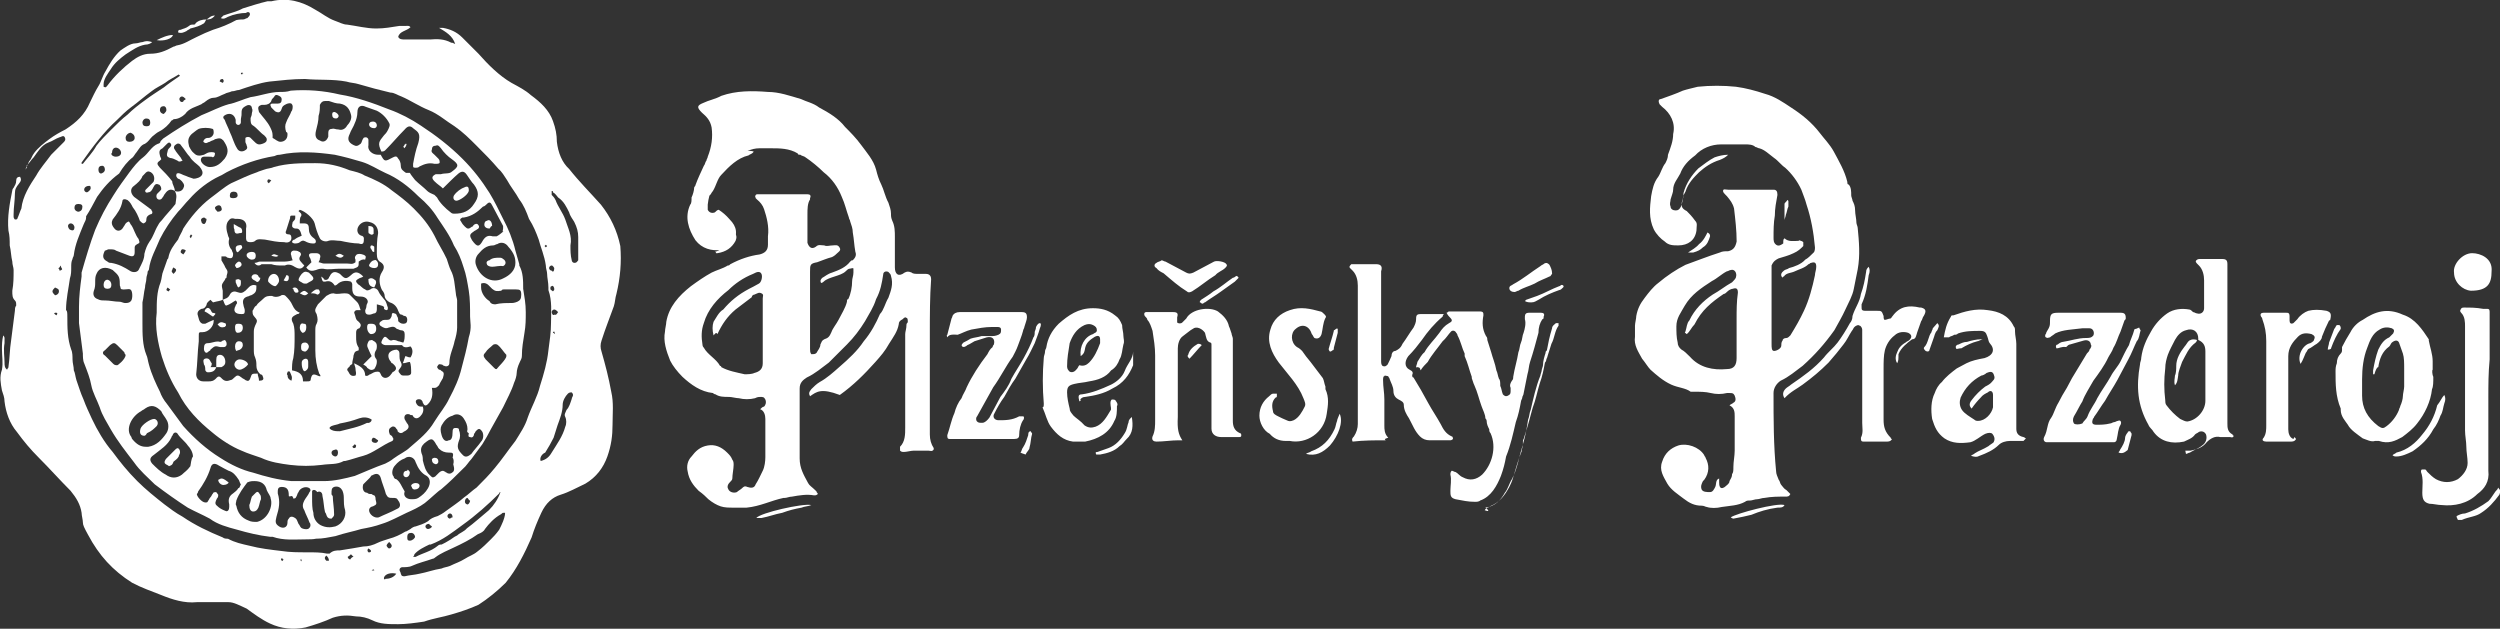
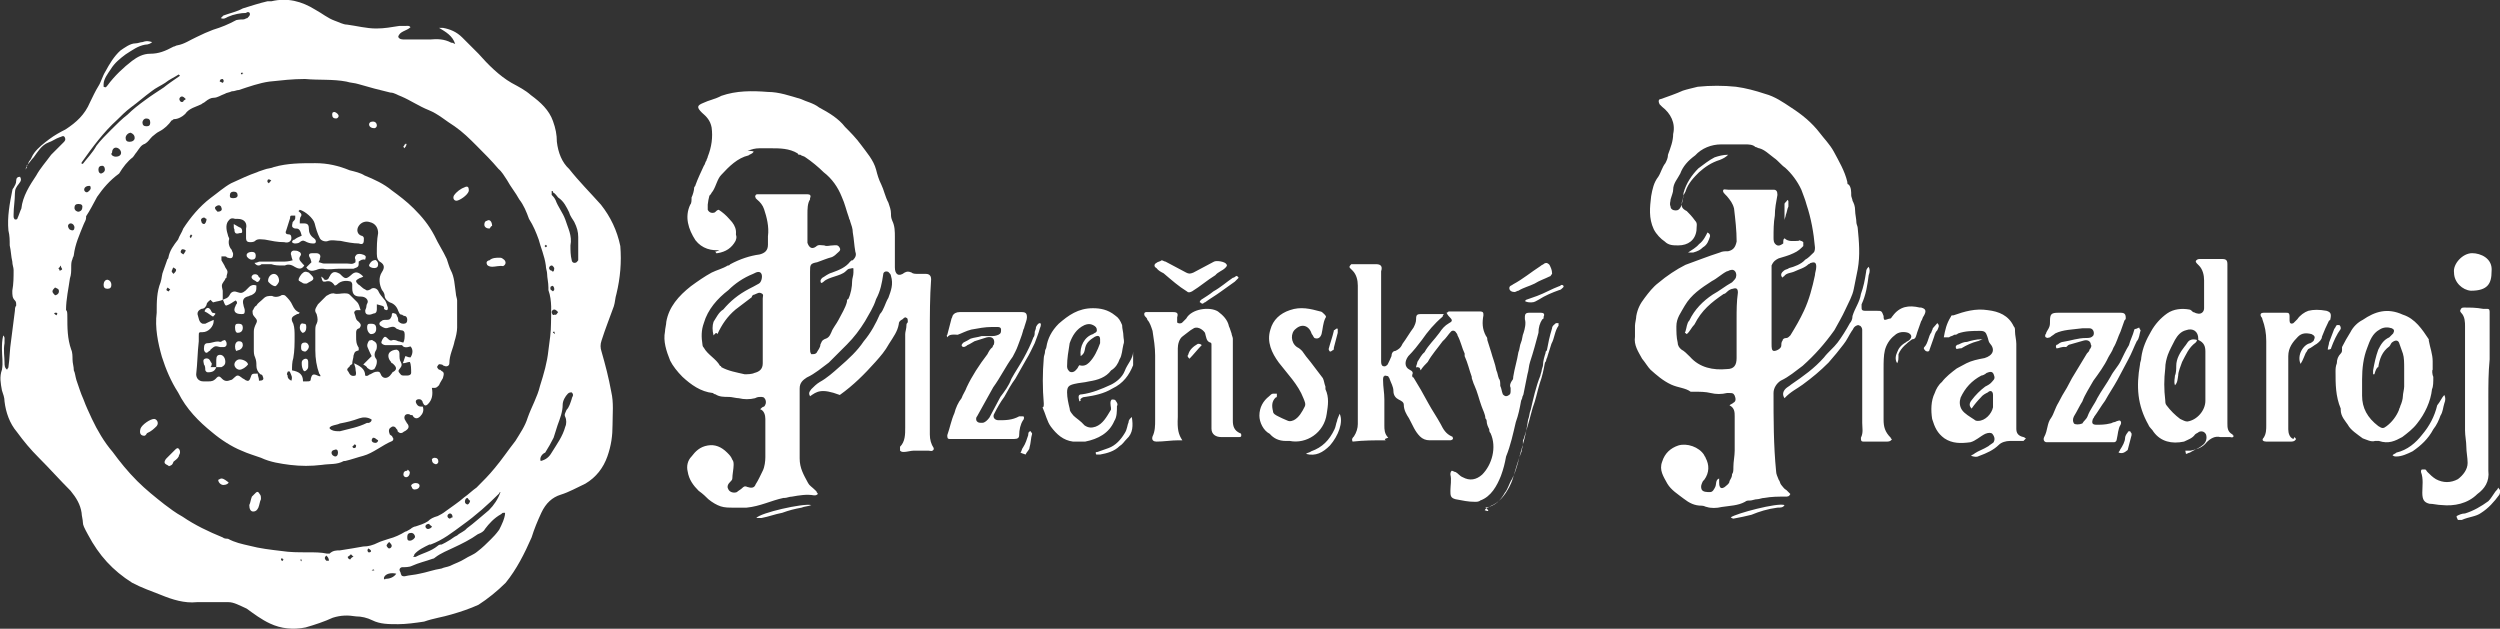
<svg xmlns="http://www.w3.org/2000/svg" xml:space="preserve" id="Vrstva_1" x="0" y="0" style="enable-background:new 0 0 386.1 97.1" version="1.1" viewBox="0 0 386.1 97.1">
  <rect x="0" y="0" width="386.1" height="97.1" fill="#333333" stroke="none" />
  <style>
    .st0{fill:#fff}
  </style>
  <path d="M125.1 61.2c-.2-.4-.2-.6.2-1.1.4-.4.8-.8 1.3-1.1 1.1-.6 2.1-1.5 3-2.3 1.5-1.3 2.8-2.5 3.8-4 1.1-1.3 1.9-2.8 2.5-4.2.6-.6.8-1.7 1.3-2.5.4-1.1.8-2.1.4-3.4 0-.2-.2-.4-.4-.6-.4-.2-.8 0-.8.4-.2 1.3-.4 2.5-1.1 3.8-.4 1.3-1.1 2.3-1.7 3.4-.8 1.3-1.7 2.5-2.8 3.6L128 56c-1.1.8-2.1 1.7-3.4 2.3-.6.4-1.1.8-1.1 1.7v10.8c0 1.5.6 2.5 1.3 3.8.2.4.6.6 1.1 1.1l.2.2c0 .2.2.2.2.4 0 0-.2.2-.4.2h-.2c-1.1-.2-2.3 0-3.4.2-.4 0-.8.2-1.1.2h-.2c-1.9.4-3.6 1.3-5.7 1.5h-2.1c-.6 0-1.3 0-1.9-.2-.6-.2-1.3-.6-1.9-1.1-.4-.4-.8-.8-1.5-1.3-.8-.8-1.5-1.7-1.7-3-.2-.8 0-1.7.6-2.3.6-.8 1.3-1.5 2.5-1.7 1.1-.2 2.1.2 3 1.1.4.4.6.6.8 1.1.2.2.2.6.2.8 0 .6-.2 1.5-.2 2.1 0 .2-.2.4-.4.6-.4.4-.4.8-.2 1.1.2.4.8.6 1.3.4.2-.2.6-.4.8-.6.2-.2.4-.4.8-.2.6.2 1.1.2 1.3-.4.4-.6.8-1.5 1.1-2.1s.4-1.5.4-2.1v-5.9c0-.6-.2-1.3-.8-1.5.2-.2.4-.4.6-.4.2-.2.4-.6.2-1.1-.2-.4-.4-.4-.8-.4-.2 0-.4 0-.8.2-.8.2-1.7.2-2.5 0-.4 0-1.1-.2-1.5-.2-.8 0-1.5 0-2.1-.4 0 0-.2 0-.4-.2-1.9-.2-3.4-1.3-4.7-2.5-.8-.8-1.5-1.7-1.9-2.5-.6-1.5-1.1-3-.8-4.5 0-.4.2-1.1.2-1.5.4-2.3 1.9-4 3.8-5.5 1.1-.8 2.1-1.5 3.2-2.1.8-.4 1.7-.6 2.5-1.1.2 0 .2 0 .4-.2 1.5-.8 3-1.3 4.5-1.5.8-.2 1.3-.6 1.3-1.5v-1.3c.2-1.5-.2-3-.6-4.2-.2-.6-.6-1.1-1.1-1.5l-.2-.2c0-.2-.2-.4 0-.4 0-.2.2-.2.4-.2h7.6c.4 0 .6.2.4.6v.2c-.4.6-.4 1.5-.4 2.3v4.4c.2.6.6 1.1 1.3.6.4-.4.8-.2 1.3-.2.4.2.8 0 1.3 0 .4 0 .8-.2 1.1.4.2.4-.2.6-.4.8-.2.2-.4.4-.8.6-.8.2-1.7.6-2.3.8-1.1.2-1.1.4-1.1 1.5v11.9c0 .2 0 .6.2.8.4 0 .6 0 .8-.2.2-.4.6-.8.6-1.3.2-.4.2-.6.6-.8.6-.2.8-.4 1.1-1.1.2-.6.8-1.3 1.1-1.9.4-.8 1.1-1.9 1.3-2.8 0-.2 0-.4.2-.4.4-.8.6-1.9.6-2.8 0-.4.2-.8.2-1.3v-.6c0-.2-.4 0-.6 0s-.4.2-.6.4c-.4.4-1.1.6-1.7.8-.6.2-1.3.4-1.7.8-.2.2-.4.2-.4.2-.2-.4 0-.6.2-.8.4-.2.8-.6 1.5-.8 1.1-.4 2.1-.8 2.8-1.7.2-.2.2-.2.4-.2.4-.4.6-.8.4-1.3-.2-1.1-.2-1.9-.4-3 0-.6-.2-1.1-.4-1.7 0-.2-.2-.4-.2-.6-.4-1.1-.6-2.1-1.1-3.2-.6-1.5-1.5-2.8-2.8-3.8-.8-.8-1.9-1.7-2.8-2.3-.2-.2-.6-.2-.8-.4-.2 0-.4 0-.4-.2-1.3-.8-2.8-.8-4.2-.8h-1.7c-1.3 0-2.3.6-3.4 1.3-1.1.6-1.9 1.5-2.5 2.3-1.1 1.5-1.9 3.2-2.1 5.1v.8c.2.4.6.6 1.1.4.2-.2.4-.4.6-.4.6.4 1.1.8 1.7 1.5 1.1 1.1 1.3 2.3.4 3.6-.4.6-1.1 1.1-1.7 1.1-1.5.2-3-.2-4-1.5-1.1-1.7-1.7-3.6-.8-5.5.2-.2.2-.6.2-1.1.2-.4.4-1.1.4-1.5 0-.2.2-.2.2-.4.4-1.1.8-1.9 1.3-3 .2-.2.2-.6.4-.8 0-.2.2-.4.2-.6.6-1.5.8-3 .6-4.5-.2-1.1-.8-1.7-1.5-2.3-.8-.8-.8-1.1.2-1.5.8-.4 1.9-.6 2.8-1.1 2.3-.8 4.7-.8 7.2-.6 1.7 0 3.4.6 5.1 1.1.8.4 1.9.6 2.8 1.3 1.5.8 3 1.7 4 3 .8.8 1.7 1.7 2.5 2.8.8 1.1 1.9 2.3 2.3 3.8.2.8.4 1.5.8 2.3.4.8.6 1.9 1.1 2.8.2.6.4 1.1.4 1.7 0 .4 0 .6.2 1.1.4.8.4 1.7.4 2.5v4.7c0 1.1.6 1.5 1.5.8.4-.2.6-.2 1.1 0 .2.2.6.2 1.1.2h1.1c.6 0 .8.4.8.8-.2 2.8-.2 5.5-.2 8.5v15.5c0 .8.2 1.5.6 2.1v.2c-.2.4-.6.2-.8.2h-2.3c-.4 0-1.1.2-1.5.2-.2 0-.4 0-.6-.2V69c.8-.8.8-1.9.8-3V51.6c0-.4.2-.8.2-1.5 0-.2.2-.2.2-.4s0-.6-.2-.6c-.2-.2-.4 0-.6.2-.4.2-.6.4-.6.8-.2 1.1-.8 1.9-1.5 3-.6 1.1-1.3 1.9-2.1 2.8-1.7 1.9-3.4 3.6-5.5 5.1-2.9-1.1-3.6-.5-4.6.2zm-14.9-9.4c-.2-.8-.2-1.5 0-2.1.4-.6.8-1.5 1.5-1.9 1.1-1.3 2.3-2.3 4-3.2.4-.2.8-.4 1.5-.8.4-.2.6-1.1.4-1.5-.2-.4-.6-.4-1.3 0-1.5.6-2.8 1.5-3.8 2.5-1.7 1.3-3.2 3-3.8 5.1-.4 1.1-.4 2.1-.2 3.4 0 .2.2.4.2.4.6 1.1 1.9 1.7 2.5 2.8 0 0 .2 0 .2.2 1.1.6 2.3.8 3.6 1.1.4 0 1.1 0 1.5-.2.8-.2 1.3-.6 1.3-1.5v-10c0-.4.2-.6-.2-.8-.4-.2-.6 0-1.1.2-.2 0-.4.2-.4.4-.8.6-1.7 1.3-2.5 1.9-1.3 1.1-2.1 2.3-2.8 3.8-.2-.4-.4 0-.6.2zm165.4-15c.6.6 1.5.4 2.1.4.2 0 .2-.2.4 0 .2 0 .4.2.4.2v.6c-.4.4-.8.8-1.5 1.1-.8.4-1.7.6-2.3.8-.4.2-.8.4-1.1 1.1v12.1c0 .6 0 1.1.4 1.1s1.1-.4 1.1-.8c0-.2 0-.6.2-.8 0-.2.2-.4.6-.4.2 0 .4-.2.6-.4.8-1.3 1.5-2.5 2.1-3.8.8-1.7 1.3-3.6 1.7-5.5 0-.4.2-.8.2-1.3 0-.6-.2-.8-.8-.6-.2 0-.2.2-.4.2-.6.6-1.5.8-2.1 1.1s-1.3.2-1.7.8c0 0-.2 0-.2.2-.4-.4-.2-.8.2-1.1.2-.2.6-.2.8-.4.8-.2 1.9-.6 2.5-1.3.4-.2.8-.6 1.3-1.1.2-.2.2-.6.2-.8-.2-2.3-.6-4.5-1.3-6.6-.2-.8-.6-1.7-.8-2.3-.6-1.3-1.5-2.5-2.5-3.4-.6-.4-1.1-1.1-1.7-1.5-.8-.6-1.5-1.3-2.3-1.5-.2 0-.4-.2-.6-.2-.4-.4-1.1-.4-1.5-.4h-3.8c-1.5 0-3 .6-4 1.7-1.1.8-1.9 1.7-2.3 2.8-.4.8-1.1 1.5-1.1 2.5 0 .4-.2.8-.4 1.5 0 .4-.2.6 0 1.1 0 .4.4.6.8.6s.6-.2.8-.6c.2-.6.4-1.3.4-2.1.4-1.5 1.3-2.8 2.3-3.8.8-.6 1.7-1.3 2.5-1.7.6-.2 1.3-.4 2.1-.4-.4.4-.8.6-1.3.8-1.3.4-2.3 1.1-3.2 1.9-.8.8-1.7 1.7-2.1 3-.2.4-.4.6-.4 1.1-.4 1.1-.2 1.5.6 1.9.4.4.8.8 1.3 1.5.4.4.2.8.2 1.5-.2 1.5-1.3 2.3-2.8 2.3-.8 0-1.5 0-2.1-.6-.6-.4-1.3-1.1-1.7-1.9-.8-1.7-.6-3.4-.4-5.1.2-1.1.4-2.1 1.1-3 .4-.6.6-1.5 1.1-2.1.2-.4.4-.8.4-1.3.4-1.1.8-2.1.8-3.2.4-1.7-.4-3.2-1.7-4.2l-.4-.4c-.2-.4-.2-.8.2-.8 1.1-.4 2.3-.8 3.4-1.3.6-.2 1.5-.4 2.3-.6 1.9-.2 4-.2 5.9 0 1.5.2 3 .6 4.5 1.1 1.5.4 2.8 1.3 4 2.1 1.7 1.1 3.2 2.3 4.5 4 .6.8 1.5 1.7 2.1 2.8.8 1.5 1.7 3 2.1 4.7 0 .2 0 .4.2.4.4.4.4 1.1.4 1.7 0 .2.2.6.2.8.2.4.4.8.4 1.5 0 .6.2 1.3.2 1.9 0 .2.2.6.2.8.2 2.1.4 4.2 0 6.4-.2 1.1-.4 1.9-.6 3-.2 1.1-.8 2.1-1.3 3.2s-1.1 2.1-1.7 3.2c-1.5 2.1-3 3.8-4.9 5.5-1.1.8-2.1 1.7-3.4 2.3-.6.4-1.1 1.1-1.1 1.9 0 4 0 8.1.4 12.1 0 .4.2.8.4 1.3.2.2.2.6.4.8.2.2.4.6.8.8l.6.6c-.2.4-.4.4-.8.4-1.1 0-2.1 0-3.2.2-.4 0-.8.2-1.1.2-.4 0-.8.2-1.1.2s-.6 0-.8.2c-1.1.6-2.3.6-3.6.8-.8.2-1.7.2-2.3 0-.2 0-.4-.2-.8-.2-1.1 0-1.9-.4-2.8-1.1s-1.9-1.3-2.5-2.3c-.6-1.1-1.3-2.1-.8-3.4.4-1.3 1.3-2.1 2.5-2.5 1.3-.4 3.2.2 4 1.5 0 .2.2.2.2.4.6 1.1.6 2.3-.2 3.4l-.2.2c-.2.4-.4.8-.2 1.3.2.4.8.4 1.3.4.4 0 .6-.4.8-.8.2-.4 0-1.1.6-1.3v.6c0 .2 0 .6.2.8.2.2.6 0 .8-.2.2-.2.6-.4.6-.8.2-.4.4-.6.4-1.1.2-.2.2-.6.2-1.1 0-.8.2-1.7.2-2.5v-5.3c0-.6 0-1.3-.8-1.7.2-.2.4-.2.6-.4.4-.2.4-.6.2-1.1-.2-.4-.4-.4-.8-.4h-.4c-.8.2-1.7.2-2.5 0s-1.7-.2-2.5-.2h-.6c-.8-.6-1.9-.6-3-1.1-1.3-.6-2.3-1.5-3.2-2.3-.4-.4-.8-1.1-1.3-1.7-.6-1.1-1.3-2.1-1.1-3.4v-1.7c0-.4.2-1.1.2-1.5.2-1.1.6-1.9 1.3-2.8.6-.8 1.3-1.7 2.1-2.3 1.3-1.1 2.8-2.1 4.2-2.8 1.7-.6 3.4-1.3 5.3-1.9.4-.2.8-.2 1.3-.2.8-.2 1.1-.6 1.3-1.5 0-1.7-.2-3.4-.4-5.1-.2-.8-.6-1.3-1.1-1.9l-.2-.2c-.2-.2-.4-.4-.4-.6 0-.4.4-.2.8-.2h7c.4 0 .6.2.6.8-.2 1.1-.4 2.1-.4 3.2-.2 1.1-.2 2.3-.2 3.4 0 .4 0 .8.4 1.1s.8 0 1.1-.2c0-.6 0-.6.2-.8zm-15.1 14.8c-.2-.2-.4-.2-.2-.4.2-.6.2-1.3.6-1.7.8-1.7 2.1-3 3.6-4 1.1-.6 1.9-1.3 3-1.9.2-.2.6-.6.6-.8.2-.6-.2-1.3-.8-1.1-.2 0-.4.2-.6.2-.8.4-1.5 1.1-2.3 1.5-1.7 1.1-3.2 2.1-4.2 3.8-.6 1.1-1.3 1.9-1.3 3.2 0 .8 0 1.7.2 2.5 0 .4.2.8.6 1.1.4.2.8.6 1.3 1.1 1.5 1.7 3.6 2.1 5.7 1.9 1.1 0 1.5-.6 1.5-1.7v-5.9c0-1.5 0-2.8.2-4.2 0-.6-.2-.8-.8-.6-.2 0-.6.2-.8.4s-.4.4-.6.4c-1.9 1.3-3.4 2.5-4.5 4.7-.5.5-.7 1.1-1.2 1.5zm77.1 18.5c.2 0 .4-.2.6-.2.6-.4 1.3-.6 1.9-1.1.6-.4.8-1.1.6-1.7-.2-.4-.6-.6-1.1-.4-.2.2-.4.2-.6.4-.4.6-1.1.8-1.7 1.1-1.9.4-3.6 0-4.7-1.5-.2-.4-.6-.6-.8-1.1-1.7-3-1.9-5.9-1.3-9.3 0-.4.2-.6.2-1.1.2-1.5.8-2.8 1.5-4 .6-1.1 1.5-2.1 2.5-2.8s2.3-.8 3.4-.6c.2 0 .4.2.6.4.2 0 .4.2.6.2.6.2 1.1-.2 1.1-.8v-4.3c0-.8-.2-1.7-.8-2.3l-.2-.2c-.2-.2-.4-.4-.2-.6.2-.2.4-.2.6-.2h3.4c.6 0 .8.2.8.8v24.6c0 .6 0 1.3.8 1.7 0 0 0 .2.2.2-.2.4-.4.2-.6.2h-1.5c-.8-.2-1.5.2-2.1.8-.6.8-1.5 1.1-2.5 1.3h-.8l.1.5zm1.9-17.6v-.2c0-1.1-.8-1.7-1.9-1.3-.8.2-1.3.8-1.7 1.5-.4.8-.8 1.5-1.1 2.3-.2.6-.4 1.3-.4 2.1-.2 1.7-.2 3.2 0 4.9 0 .2 0 .6.2.8.6.8 1.3 1.5 2.1 2.1.4.2.8.4 1.1.4 1.5-.2 2.8-1.7 2.8-3.2v-7.6c0-.8-.2-1.4-1.1-1.8zM214 68c-1.7 0-3.4 0-5.1.2-.2-.4 0-.6.2-.8.4-.6.6-1.3.6-1.9V44.1c0-.8-.2-1.7-.8-2.3l-.4-.4c-.2-.2 0-.4.2-.6h3.8c.6 0 1.1.2.8 1.1v13.8c0 .3 0 .6.2.8.4.2.6 0 .8-.2.2-.4.4-.8.6-1.3 0-.4.2-.8.6-.8.4-.2.8-.4 1.1-1.1.6-.8 1.1-1.7 1.7-2.5.2-.4.4-.8.4-1.3 0-.8.2-.8 1.1-.8h3.2c-.2.2-.2.4-.2.4-1.3 1.1-2.3 2.3-3.2 3.6-.6.8-1.3 1.7-2.1 2.5-.6.8-.6 1.7.2 2.1.4.2.6.4.4.8 0 .2 0 .4.2.4.8 1.3 1.5 2.5 2.3 4 .6 1.1 1.3 2.1 1.9 3.2.4.8.8 1.5 1.7 1.9.2 0 .2.4.2.4s-.2.2-.4.2h-3.2c-.6 0-1.1-.2-1.5-.6-.8-.8-1.1-1.7-1.7-2.8-.4-.6-.8-1.3-.8-2.1 0-.4-.4-.6-.8-.8-.4-.2-.8-.6-.8-1.3s-.4-1.3-.6-1.9c0-.2-.2-.2-.2-.4-.2 0-.6-.2-.6 0-.2 0-.2.4-.2.6 0 1.1.2 1.9.2 3v4c0 .6 0 1.3.6 1.9-.6.2-.6.2-.4.4zm161.8-9.8c0 .8 0 1.5-.2 1.9-.2 1.9-1.1 3.8-2.3 5.3-.6.8-1.5 1.5-2.3 2.1-1.1.6-2.1 1.1-3.6.6h-.6c-.6.2-1.3-.2-1.9-.4-.8-.6-1.9-1.3-2.3-2.1-.4-.6-1.1-1.3-1.1-2.3v-.2c-.8-1.9-.8-3.8-.8-5.7 0-.4 0-.8.2-1.3 0-.6.2-1.1.6-1.5.2-.2.2-.4.2-.6v-.4c.4-.8.8-1.5 1.3-2.3.4-.8 1.1-1.5 1.9-1.9 1.9-1.3 3.8-1.9 6.2-.8 1.9.6 3 2.3 4 3.8v.2c.2 1.1.6 2.1.6 3.2v1.3c-.1 0-.1.7.1 1.1zm-9.1-.4h-.2v-.6c.2-1.1.4-2.1.8-3.2.4-.8.8-1.5 1.7-1.9l.6-.6c.2-.4.2-.6-.2-.8-.6-.2-1.3-.2-1.9.2-1.1.6-1.5 1.7-1.9 2.8-.6 1.5-.8 3.2-.8 4.9v2.5c0 1.9.8 3.4 2.5 4.7.6.4.8.4 1.3 0 .8-.6 1.5-1.5 1.9-2.5 0-.2.2-.4.2-.6.2-.4.4-1.1.4-1.5 0-.4.2-1.1.2-1.5v-2.8c0-.8 0-1.7-.2-2.3-.2-.6-.4-1.1-.6-1.7-.2-.4-.6-.4-1.1 0-.2.2-.2.4-.4.6-1.1.8-1.5 1.9-1.7 3.2-.2 0-.4.4-.6 1.1zm-66.5-5.7c.2-1.1.4-2.1 1.1-3.2 0-.2.2-.2.4-.2 1.7-.6 3.4-1.1 5.3-.8 1.7.2 3.2.8 4 2.5.2.2.2.4.2.8 0 .6.2 1.3.2 1.9v13.1c0 .6.2 1.1 1.1 1.3.2 0 .2.2.4.2l-.4.4h-2.1c-.6 0-1.3.2-1.7.6-.8.8-1.9 1.3-3 1.7-.4.2-.6.2-1.3 0 .2-.2.4-.2.6-.4.6-.4 1.3-.6 2.1-1.1.2-.2.6-.4.8-.6.2-.4.2-.8-.2-1.3-.2-.2-.6-.2-1.1 0-.8.4-1.5 1.1-2.3 1.3-1.5.2-2.8.2-4-.6-1.1-.8-1.5-1.7-1.9-3-.2-1.3-.2-2.8.4-4 .2-.6.6-1.3 1.1-1.7.6-.8 1.5-1.5 2.3-2.1.4-.2 1.1-.6 1.5-.8.8-.4 1.7-.6 2.8-.8 1.3-.4 1.7-1.3.8-2.3-.2-.2-.2-.6-.4-1.1-.2-.6-.4-.8-1.1-.8-1.1 0-2.3 0-3.4.4-.2.2-.4.2-.6.2-.2.2-.6.2-.8.4h-.8zm4.3 11c-.4-.4-.4-.8 0-1.3.6-.8 1.3-1.5 2.1-2.1.4-.2.8-.4 1.1-.8.4-.4.4-.6.2-1.1s-.6-.4-1.1-.2c-.2.2-.6.4-.8.4-1.5.8-2.5 1.9-3.2 3.4-.2.6-.2 1.3.2 1.9.4.6 1.3 1.1 1.9 1.5.2.2.4.2.6.2 1.1 0 2.1-1.1 2.3-2.1V61c0-.6-.4-.8-.8-.4-.4.2-.8.4-1.1.8-.4.4-1 1.1-1.4 1.7zM182.6 68h-.6c-1.1 0-2.3.2-3.4.2-.4 0-.8-.2-.6-.8.4-.8.4-1.7.4-2.5v-10c0-1.3-.2-2.5-.4-3.8-.2-.6-.4-1.3-.8-1.7 0-.2-.2-.4-.4-.6-.2-.4 0-.6.2-.6h4.2c.6 0 .8.2.6.8v.8c.2.2.6.2.8 0l.6-.6c.8-1.5 3.6-1.9 4.9-1.1.8.6 1.5 1.3 1.7 2.3.2.4.2.6.4 1.1 0 .2.2.6.2.8V65c0 .8.2 1.5 1.1 1.9.2 0 .2.2.2.4s-.2.2-.4.2h-2.7c-.8 0-1.5-.4-1.5-1.3V53.3c0-.2 0-.4-.2-.4-.6-.2-.6-.8-.8-1.5-.4-.6-1.3-1.1-1.9-.6-.4.2-.8.6-1.5 1.1-.6.4-.8 1.3-.8 1.9v10.6c-.1 1.9.1 2.7.7 3.6.2-.2 0 0 0 0z" class="st0" />
  <path d="M218.7 56.7c0-.2.2-.6.2-.8.4-.6.6-1.1 1.1-1.5.6-1.1 1.5-1.9 2.3-3 .4-.6.8-1.1 1.5-1.5.4-.2.6-.4.2-.8-.2-.2-.4-.4-.6-.8.2 0 .2-.2.4-.2h4.7c.6 0 .6.2.6.6-.2 1.1-.2 2.1.4 3.2.2.2.2.4.2.6.2.6.4 1.3.6 1.9.2.8.6 1.7.8 2.8.2.4.2.8.4 1.3.2.2.2.6.2 1.1.2.4.2.8.4 1.3.2.2.4.4.8.2s.4-.4.4-.8v-.4c-.2-.4 0-.8.2-1.1.2-.2.2-.4.2-.6.2-1.3.6-2.5.8-3.8.2-.4.2-1.1.4-1.5s.2-1.1.4-1.5c.2-.6.4-1.5.2-2.1v-.4c0-.4.2-.6.6-.6h1.9c.4 0 .6.2.4.6 0 .2 0 .4-.2.4-.4.6-.6 1.3-.6 2.1-.4 1.5-.8 3-1.3 4.5-.2.6-.2 1.3-.4 1.9-.2 1.1-.4 1.9-.6 3 0 .2-.2.4-.2.6 0 .2-.2.4-.2.6-.2 1.1-.4 2.1-.8 3.2-.4 1.7-.8 3.6-1.5 5.3-.2 1.1-.4 1.9-.8 3-.6 1.5-1.5 3.2-3.2 3.8-.2.2-.6.2-.8.2-1.1 0-1.9-.2-3-.4-.8-.2-.8-.6-.8-1.3 0-.8.2-1.7 0-2.5 0-.2 0-.4.2-.6.2 0 .4.2.6.2.4.2.6.6 1.1.8 1.1.6 2.1.4 3-.4 1.5-1.5 2.3-4.2 1.3-6.4-.2-.2-.2-.4-.2-.6-.2-.4-.4-.8-.4-1.3 0-.2-.2-.4-.2-.4 0-.6-.4-1.3-.6-1.9-.4-1.1-.6-2.1-1.1-3.2-.2-.4-.2-.6-.4-1.1v-.2c-.4-1.1-.6-2.1-1.1-3.2v-.4c-.4-.8-.6-1.9-1.1-2.8 0-.2-.2-.4-.2-.4-.2-.4-.6-.4-.8-.2-.4.4-.8 1.1-1.3 1.5-.8 1.1-1.7 2.1-2.3 3.2-.4.4-.8.8-1.1 1.3-.1-.5-.3-.5-.7-.5.2.2.2 0 0 0zm-49.9-9.1c1.1 0 2.3.2 3.4 1.1.6.4.8.8 1.1 1.5 0 .6.2 1.1.2 1.7 0 .4.2.8 0 1.3-.2.8-.2 1.7-.6 2.3-.2.6-.6 1.3-1.3 1.7-.8 1.1-2.1 1.5-3.4 1.7-.8.2-1.5.2-2.3.4-.8.2-1.1.4-1.1 1.3 0 .8.2 1.7.4 2.5 0 .4.2.6.6 1.1.4.4 1.1.8 1.7 1.5.6.4 1.1.4 1.7.2 1.1-.4 1.7-1.5 2.3-2.5.2-.2 0-.6 0-1.1 0-.2 0-.4.2-.6.2 0 .6 0 .6.2.2.2.4.6.2.8 0 .8 0 1.7-.4 2.3-.8 1.9-2.5 2.8-4.5 3.2h-1.9c-1.5-.2-2.5-1.1-3.4-2.3-.6-.8-.8-1.9-1.3-3 .2 0 .2-.2.2-.6-.2-2.3-.2-4.7 0-7 0-.4.2-.6.2-1.1 0-.2.2-.4.2-.6.2-1.3.8-2.5 1.9-3.6 1.5-1.3 3-2.4 5.3-2.4zm-1.9 7.4c-.2-1.5.6-3 1.9-3.4.2-.2.6-.2.6-.6 0-.4-.2-.6-.6-.8-.4-.2-.8-.2-1.3 0-1.3.6-1.9 1.7-2.3 2.8-.2 1.3-.4 2.3-.4 3.6 0 .4.2.6.4.8.4.2.8 0 1.1-.4.2-.2.2-.4.4-.6.6.2 1.1 0 1.5-.4.8-.8 1.3-1.9 1.7-3v-.6c0-.6-.4-.6-.8-.4-.6.4-1.3.8-1.5 1.7-.1.5-.1.9-.7 1.3zm150.7-1.2c-.2-.4 0-.6.2-.6.2-.2.6-.4.8-.4 1.3-.2 2.3-.6 3.6-.6.4 0 .8 0 1.1-.4.2-.4 0-1.1-.6-1.1h-1.1c-1.5.2-3 .2-4.2.8-.2.2-.6.4-.8.6-.2 0-.4.2-.6 0-.2 0-.2-.4 0-.6 0-.2.2-.4.4-.8s.2-.6.2-1.1c0-1.1.2-1.3 1.3-1.3h9.6c.6 0 .8.2.8.8 0 .2 0 .2-.2.4-.2.6-.4 1.1-.6 1.7-.4.8-.6 1.7-1.1 2.5-.2.6-.6 1.1-.8 1.5-.6 1.3-1.5 2.5-2.3 3.6-.6 1.1-1.3 2.1-1.7 3.2-.4.6-.8 1.5-1.3 2.3-.2.4-.2.8 0 1.1.2.2.8.2 1.3 0 .2-.4.6-.6.8-1.1.4-1.1 1.1-1.9 1.5-2.8.6-1.1 1.5-2.3 2.1-3.4.4-.8 1.1-1.5 1.5-2.3.4-.8.8-1.7 1.3-2.5.2-.8.6-1.5.8-2.3 0 0 0-.2.2-.2s.4-.2.6-.2c0 .2.2.4.2.4-.2.6-.2 1.3-.6 1.7-.4.8-.8 1.9-1.3 2.8-.6 1.1-1.1 2.1-1.7 3.2s-1.3 2.1-1.9 3.2c-.6.8-1.1 1.7-1.7 2.5 0 .2-.2.2-.2.4-.2.6 0 .8.6.8s1.3 0 2.1-.2c.2 0 .4-.2.6-.2.2 0 .4-.2.6-.2.4-.2.6.2.4.6-.4.6-.4 1.5-.6 2.3 0 .2-.2.4-.4.4h-10.4c-.4 0-.6-.4-.4-.8.6-1.1.4-2.1 1.1-3 .4-.6.6-1.5 1.1-2.3.4-.8.8-1.5 1.3-2.3.2-.4.6-1.1.8-1.5.8-1.3 1.5-2.5 2.3-3.8.2-.2.4-.4.4-.6.2-.2.4-.6.2-.8 0-.4-.4-.8-1.1-.6-.6.2-1.5.4-2.1.6-.2 0-.4.2-.6.4-.8-.1-1 .2-1.5.2zm-171.3-1.7c0-.2-.2-.2 0-.4.2-.8.4-1.5.6-2.3 0-.2.2-.4.2-.6.2-.4.6-.6 1.1-.6h9.6c.6 0 .8.2.8.8 0 .4-.2.8-.4 1.5 0 .2-.2.4-.2.6-.2.8-.6 1.7-.8 2.3-.2.6-.6 1.3-.8 1.7-1.1 1.5-1.9 3.2-3 4.7-.8 1.5-1.7 3-2.5 4.5-.2.2-.2.6 0 .8.2.2.4.2.8.2s.8-.4 1.1-.8c.6-1.1 1.1-2.1 1.7-3.2.6-.8 1.3-1.7 1.7-2.8.6-1.1 1.3-2.1 1.9-3.2.6-1.1 1.1-2.1 1.5-3.2.2-.2.2-.6.2-.8 0-.2.2-.4.2-.8.2-.4.4-.6.6-.6s.2.4 0 .8c-.2.8-.6 1.7-.8 2.3-.4.8-.8 1.7-1.3 2.5-.6 1.1-1.1 1.9-1.7 3-.6.8-1.1 1.7-1.7 2.8-.6.8-1.1 1.7-1.5 2.5-.4.6 0 1.1.6 1.1 1.1 0 2.1 0 3.2-.6h.6c.2 0 .2.4 0 .6-.4.6-.6 1.5-.6 2.3 0 .4-.2.6-.8.6h-9.9c-.4 0-.4-.2-.4-.6.4-1.1.6-2.3 1.1-3.4.2-.8.6-1.7 1.1-2.3.2-.6.6-1.1.8-1.7.8-1.7 1.9-3.4 3.2-5.1.2-.4.4-.8.8-1.1 0-.2.2-.4.2-.4.2-.8-.2-1.3-1.1-1.1-.6.2-1.3.4-1.9.6-.4.2-.6.4-1.1.6-.2.2-.6.4-.8.2-.2-.2 0-.4.2-.6.4-.2.8-.4 1.1-.6.6-.2 1.1-.2 1.7-.4h1.5c.4 0 .6 0 1.1-.2.4-.2.4-.4.4-.8s-.4-.4-.6-.4h-.8c-1.1 0-2.1.2-3.2.4-.8.2-1.5.6-2.1.8-1.2-.1-1.4.1-1.6.4zm238 9.3v11.3c.2 1.7-.6 2.8-1.7 3.6-1.5 1.5-3.6 1.9-5.5 1.7-.6 0-1.3-.2-1.9-.2-.8-.2-1.1-.6-1.1-1.7s.2-2.1-.2-3.2c0-.2 0-.4.2-.4h.4c.2 0 .2.2.4.4.4.4.8.8 1.3 1.1 1.1.6 2.3.6 3.4 0 .8-.6 1.5-1.5 1.5-2.5 0-.8-.2-1.7-.2-2.5s-.2-1.7-.2-2.5V50.4c0-.6 0-1.5-.6-2.1-.2-.2-.2-.4 0-.6 0-.2.4-.2.4-.2 1.1 0 1.9 0 3 .2h.6c.4 0 .4.2.4.6v7.2c-.2 2.1-.2 4-.2 5.9zm-189.8 2.8c0-1.3.6-2.3 1.5-3 .2-.2.4-.4.6-.4h.6v.4s0 .2-.2.2c-.6.6-.6 1.3-.4 2.1 0 .4.4.6.8.8.4.2.8.4 1.3.6.4.2.6.2 1.1 0 .8-.4 1.3-1.3 1.7-2.1.2-.4 0-.8-.2-1.3-.8-2.1-2.5-3.8-3.8-5.5-1.1-1.5-1.9-3.2-1.3-5.1.4-1.5 1.5-2.5 3-3 1.7-.6 3.2-.2 4.7.2.2 0 .4.2.6.4.2.2.4.4.2.6-.4.8-.4 1.7-.6 2.5-.2.6-.6.8-1.1.6-.2-.2-.2-.4-.4-.6-.4-1.3-1.5-1.7-2.5-.8-.8.6-.8 2.1.2 2.8.4.2.6.4.8.6.4.6.8 1.1 1.3 1.7.6.8 1.3 1.7 1.9 2.5.2.4.2.8.4 1.3v.4c.6 1.3.4 2.5.2 3.8-.4 3-3.2 4.7-5.7 4.2h-.6c-1.1 0-1.9-.4-2.5-1.1-1-.5-1.6-1.8-1.6-2.8zm98.5-8.1c-.4-.6-.2-1.3 0-1.7.2-.6.6-1.1 1.3-1.5.2-.2.4-.2.6-.4.4-.4.4-.8-.2-1.1-.6-.2-1.5-.2-2.1.4-.8.6-1.3 1.5-1.5 2.3-.2.8-.2 1.9-.2 2.8v7.9c0 1.1.2 1.9 1.1 2.8 0 0 0 .2.2.2-.2.4-.6.4-.8.4h-3.6c-.4 0-.4-.2-.4-.6.4-.8.2-1.5.2-2.3V50.9c0-.2-.2-.6-.4-.6-.2-.2-.6 0-.8.2-.2.2-.2.4-.4.6-.4.6-.8 1.5-1.3 2.1-.6.8-1.5 1.9-2.3 2.8-1.3 1.3-2.5 2.3-4 3.4-.8.6-1.9 1.1-2.8 2.1-.4-.6-.2-1.1.2-1.5.2-.2.6-.4.8-.6 1.9-1.3 3.6-2.5 5.1-4.2.6-.8 1.5-1.5 2.1-2.3.6-.8 1.3-1.9 1.9-3 .2-.2.4-.6.4-1.1.4-1.3 1.1-2.1 1.3-3.4.4-1.1.6-2.1.8-3.4 0-.4.2-.6.4-.8.2.4.2.8 0 1.3-.2 1.5-.4 3-1.1 4.5v.4c0 .4 0 .6.6.6h1.7c.8 0 .8 0 1.1.8 0 .2 0 .6.2.6s.6-.2.8-.2c.2 0 .2-.2.4-.4 1.1-1.5 2.5-1.7 4.2-1.3h.2c.8.2.8.6.4 1.3-.2.2-.2.6-.4.8-.2.6-.4 1.1-.6 1.7-.2.6-.2 1.1-.8 1.1-.8.6-1.7 1.3-2.1 2.3 0 .8 0 1-.2 1.4zm61.6 11.7c-.2.4-.6.4-.8.4H350c-.4 0-.8-.2-.4-.6.4-.6.4-1.3.4-1.9v-13c0-1.3-.2-2.3-.6-3.4 0-.2-.2-.4-.2-.4-.2-.4 0-.6.4-.6h3.4c.4 0 .6 0 .6.6v.6c0 .4.2.6.6.4l.6-.6c.4-.6 1.1-1.1 1.7-1.3.8-.2 1.7-.2 2.8 0 .6.2.8.4.6 1.3 0 0 0 .2-.2.2-.4.8-.8 1.7-1.1 2.5 0 .4-.4.8-.8 1.1-.4.2-.8.6-1.3.8-.2.2-.2.4-.4.6-.2.4-.4 1.1-.8 1.7-.6-1.3.4-3 1.5-3.2.4-.2.6-.4.6-.6.2-.4 0-.6-.4-.8-.8-.2-1.5-.2-2.1.4-.8.8-1.5 1.7-1.5 3v11.3c0 .6.2 1.3.8 1.5.2-.5.2-.2.4 0-.2-.2-.2-.2 0 0zM379 42.1c-.2-1.3 1.3-3 2.8-3 1.3 0 3.2.8 3 2.8 0 1.9-.6 3-3.2 3-1.3-.1-2.6-1.3-2.6-2.8zm-199.6-1.9c.2 0 .4.2.6.2 1.1.6 2.1 1.1 3.2 1.7.4.2.6.2 1.1 0 1.1-.6 2.1-1.1 3.2-1.7.4-.2 1.7 0 1.9.4.2.2 0 .4-.2.6-.4.4-1.1.6-1.5 1.1-1.3.8-2.3 1.7-3.6 2.5-.4.2-.6.2-.8 0-1.3-.8-2.3-1.7-3.6-2.8-.4-.2-.8-.4-1.1-.8-.4-.2-.4-.6 0-.8.2-.2.6-.2.8-.4z" class="st0" />
-   <path d="M229.3 78.8c.2-.4.6-.4.8-.6 1.5-.6 2.3-1.7 3-3 .2-.4.4-.8.6-1.5.4-1.3.8-2.8 1.3-4 0-.4.2-.6.2-1.1.4-1.3.6-2.5.8-3.8.2-.4.2-1.1.4-1.5.4-1.7.8-3.6 1.5-5.3 0-.2.2-.6.2-.8 0-.2.2-.6.2-.8 0-.6.2-1.3.4-1.9 0-.2 0-.2.2-.4.2-1.1.4-2.1.8-3.4 0-.4.4-.6.6-.8h.4v.4c-.6.8-.6 1.9-1.1 2.8-.2.6-.4 1.3-.6 1.9 0 .2-.2.4-.2.6s-.2.4-.2.4c-.2 1.1-.4 2.1-.8 3.2-.4 1.3-.6 2.5-1.1 3.8-.4 1.5-.8 3-1.3 4.5 0 .2-.2.4-.2.6v.6c-.6 1.7-.8 3.6-1.7 5.3-.4.6-.6 1.5-1.1 2.1-.6 1.1-1.5 2.1-3 2.3.8.6.4.6-.1.4zm10.4-36.5c-.2.2-.2.4-.4.4-.8.4-1.5.6-2.3 1.1-.8.4-1.7.6-2.5 1.1-.2 0-.4.2-.6.2-.4 0-.8-.2-.8-.6s.4-.4.6-.6c1.5-.8 2.8-1.9 4.2-2.8.2-.2.4-.2.6-.4.4-.2.6 0 .8.2.2.4.4.8.4 1.3v.1zM377.5 61c.2.4.2.8 0 1.3-.2.6-.2 1.3-.6 1.9-.2.6-.6 1.5-1.1 2.1-.8 1.5-1.9 2.5-3.2 3.4-.8.4-1.7.8-2.5.8-.2 0-.4 0-.6-.2.2-.2.4-.2.6-.4 1.7-.4 3-1.5 4-2.8 1.1-1.3 1.9-2.8 2.3-4.5.5-.6.7-1.2 1.1-1.6zm-210.8 1c-.2-.8-.2-1.1.4-1.1 1.5-.2 3-.8 4.5-1.5.8-.4 1.7-1.1 2.1-2.1.4-1.1 1.3-1.9 1.3-3v2.1c-.6 1.5-1.5 2.8-3.2 3.6-1.3.8-2.8 1.1-4.2 1.3-.4 0-.6.2-.8.4.3.1.1.1-.1.3zm-57.3-31.8c-.2-1.1.8-3.6 2.1-4.7 1.7-1.7 3.6-2.5 4.9-2.1-.2.4-.6.4-.8.6-1.7.4-3 1.7-4.2 3-.6.6-.8 1.7-1.3 2.5-.3.3-.3.7-.7.7zm65.4 34.2c.2 1.3.2 2.5-.8 3.4-.4.4-.6.8-1.1 1.1-.8.8-1.9 1.1-3 1.3h-.6c-.2-.4 0-.4.2-.4.6-.2 1.1-.4 1.7-.6 1.1-.4 1.9-1.3 2.5-2.3.4-.6.4-1.3.6-1.7 0-.4.3-.6.5-.8-.2 0 0 0 0 0zm26.9 5.7c.2-.2.6-.2.8-.4 1.7-.6 2.8-1.7 3.6-3.4.2-.4.2-.8.4-1.3 0-.2.2-.6.4-1.1.6 1.3-.2 3.4-1.5 4.9-1.1 1.1-2.2 1.7-3.7 1.3 0 .2 0 .2 0 0zm177.7 9.6c.4-.2.8-.4 1.3-.4 1.3-.4 2.5-1.1 3.6-1.9.4-.4.6-.8 1.1-1.5.2-.2.4-.4.4-.6.4.4.4.6.2 1.1-.8 1.1-1.7 2.1-2.8 2.8-.8.6-1.9.6-3 1.1h-.6c-.2-.4-.2-.4-.2-.6zM191.3 42.9l-.6.6c-.6.4-1.5 1.1-2.1 1.5-.8.6-1.7 1.1-2.5 1.7-.2 0-.2.2-.4.2s-.2-.2-.4-.2c0-.2 0-.2.2-.4.6-.4 1.3-.8 1.9-1.3 1.1-.6 2.1-1.5 3-2.1.2 0 .4-.2.4-.2.3-.2.3 0 .5.2zm76 37c.8-.6 7.2-2.3 8.3-1.9-.2.4-.6.4-1.1.4-1.5.2-2.8.6-4 1.1-.8.2-1.7.4-2.8.6.1 0-.2 0-.4-.2 0 .2 0 0 0 0zm-142-1.9c-.4.2-1.1.2-1.5.4-1.1.2-1.9.4-3 .8-1.1.2-2.1.6-3.2.8h-.8c.6-.8 7.2-2.3 8.5-2zm110.2-31.5.2-.2c.6-.2 1.1-.4 1.7-.6 1.1-.4 2.3-1.1 3.4-1.5.2 0 .2-.2.4-.2s.4.2.2.4-.4.4-.6.4c-1.1.4-2.1.8-3.2 1.5-.4.2-.6.4-1.1.4-.4 0-.6 0-1-.2zm63.7 3.4c.4.4.2.6 0 1.1-.4.4-.4.8-.6 1.3-.2.6-.4 1.1-.6 1.7 0 .2-.2.4-.6.2-.2-.2-.4-.4-.2-.6.6-.6.6-1.7 1.1-2.3 0-.2.2-.4.2-.6.3-.3.5-.6.7-.8zm60.3 4.1c0-.4.2-.8.2-1.1.2-.6.6-1.5.8-2.1.2-.2.2-.4.4-.6h.4s.2.2.2.4v.2c-.6.8-1.1 1.9-1.5 3 .1 0-.1.2-.5.2zM110.4 38.9c1.5-.4 2.1-1.7 3-3 .4.4.4.8.2 1.3-.6 1.1-1.5 1.7-2.8 1.9h-.2s0-.2-.2-.2zm96.2 11.9v.6c-.2.8-.4 1.5-.6 2.3 0 .2 0 .4-.2.4-.2.2-.4.2-.4.2s-.2-.2-.2-.4c.2-.8.6-1.9.8-2.8V51c.2 0 .2-.2.4-.2 0-.2.2 0 .2 0zm99.4 1.7c-.2 0-.4.2-.6.2-.8.2-1.7.6-2.5 1.1h-.2c-.2 0-.6.2-.6 0-.2-.4.2-.6.4-.6.4-.2.8-.4 1.3-.4.6-.2 1.5-.4 2.1-.4.2 0 .2 0 .4.2-.3-.3-.3-.3-.3-.1zm-42.3-16.6c.4.2.4.4.4.6-.2.6-.4 1.3-1.1 1.7-.4.4-.8.6-1.5.8h-.8c.6-.4 1.3-.8 1.7-1.3.7-.5 1.1-1.4 1.3-1.8zm-106.1 34c.2-.2.2-.6.4-.8.4-.6.6-1.3.8-1.9 0-.2 0-.6.4-.6 0 .2.2.2.2.4-.2.6-.2 1.5-.4 2.1 0 .4-.4.6-.6 1.1-.2-.1-.4-.1-.8-.3zm169.6 0c0-.2.2-.2.2-.4.4-.6.8-1.3.8-1.9 0-.2.2-.6.4-.8 0-.2.2-.2.4-.2 0 .2.2.2.2.4v.2c-.2.8-.4 1.5-.6 2.3-.5.4-.8.6-1.4.4zM185.6 53.3c-.6.6-1.3 1.5-1.9 2.1-.2-.2-.4-.4-.2-.6.2-.8.8-1.3 1.5-1.7.2 0 .4 0 .6.2zm90-19.3v-2.5c0-.2.4-.4.4-.6 0 0 .2 0 .2.2v.8c-.2.4-.2.8-.4 1.3 0 .2-.2.6-.2.8zm60.3 25.5c-.2-.6 0-1.1 0-1.5.2-.4.2-1.1.2-1.5 0-1.1.6-2.1 1.3-3 .2-.2.4-.6.6-.8.2-.2.6-.4 1.3-.2 0 .2-.2.4-.2.4-1.1.8-1.5 1.9-2.1 3-.2.6-.6 1.5-.6 2.1-.1.6-.1 1.1-.5 1.5zM3.9 26.2c.2-.4.4-.8.6-1.3.4-.4.4-.8.8-1.3.6-.8 1.5-1.5 2.3-2.1.8-.6 1.7-1.1 2.5-1.5 1.7-1.1 3-2.3 3.8-4.2.4-.8.8-1.7 1.3-2.5.4-.6.6-1.5 1.1-2.3.6-1.1 1.3-2.3 2.3-3.2.6-.4 1.5-1.1 2.3-1.1.4 0 .8-.2 1.1-.2.6-.2.8-.2 1.5 0-.2.2-.6.4-1.1.4-1.1.2-1.9.8-3 1.5-.8.6-1.7 1.3-2.3 2.3-.4.6-1.1 1.5-1.1 2.3v.4c.4.2.4 0 .6-.2 1.1-1.5 2.5-2.8 3.8-3.8.8-.6 1.7-1.1 2.8-1.1 1.3 0 2.3-.4 3.6-1.1.2 0 .4-.2.6-.2 1.1-.2 1.9-.8 3-1.3.8-.4 1.7-.8 2.5-1.1 1.3-.4 2.3-.8 3.6-1.5.5-.1.9-.1 1.1-.1.2 0 .4-.2.6-.2.2-.2.4-.4.4-.6 0-.4-.4-.4-.6-.2-.8 0-1.9.2-2.8.6-.4.2-.6.4-1.1.2l.4-.4c1.1-.4 2.1-.6 3-1.1C38.8.9 40 .5 41.3.2h.6c2.5-.6 4.7 0 6.8 1.3 1.1.6 1.9 1.3 3 1.7.6.2 1.3.6 1.9.6 1.5.2 3 .6 4.5.6 1.3 0 2.3-.2 3.6-.4H63c.2 0 .2 0 .4.2-.6.6-1.7.6-1.9 1.5.2.4.6.4 1.1.4h3.8c1.1-.1 2.2-.1 3.3.5.2 0 .2 0 .6.2-.4-1.3-1.5-1.9-2.5-2.5h.6c1.1.2 2.1.6 3 1.5l2.5 2.5c1.5 1.7 3.2 3.4 5.1 4.5 1.1.6 2.1 1.1 3 1.9 1.5 1.1 2.8 2.3 3.4 4 .4 1.1.6 2.1.6 3.2.2 1.7.8 3.2 1.9 4.2 1.5 1.9 3.2 3.6 4.9 5.5 1.5 1.9 2.5 4 3 6.4.2 2.5 0 4.9-.6 7.4-.2.6-.2 1.3-.4 1.9-.6 1.7-1.3 3.4-1.9 5.3-.2.6-.2 1.1 0 1.7.6 2.1 1.1 4 1.5 6.2.4 1.7.2 3.4.2 5.1 0 1.7-.2 3.2-.8 4.9-.6 1.7-1.7 3.2-3.4 4.2-1.3.6-2.5 1.3-3.8 1.7s-2.3 1.3-3 2.8c-.6 1.3-1.1 2.5-1.5 3.8-1.1 2.5-2.3 4.9-4 7-1.3 1.3-2.8 2.5-4.2 3.4-1.3.6-2.8 1.1-4.2 1.5-1.3.4-2.8.6-4.2 1.1-1.3.2-2.8.4-4 .4-1.5 0-2.8 0-4-.6-.8-.4-1.7-.6-2.5-.6-1.3-.2-2.3-.2-3.6.2-1.3.6-2.8 1.1-4.2 1.5-1.9.4-3.8.2-5.5-.6-1.3-.6-2.5-1.5-3.6-2.3-1.1-.5-2-1-2.8-1h-4.9c-1.9.2-3.8-.4-5.5-1.1-1.5-.6-3-1.1-4.5-1.9-3-1.9-5.1-4.2-6.8-7.4-.6-1.1-.8-1.5-.8-1.9s-.2-1.1-.2-1.5c-.2-1.3-.8-2.3-1.7-3.4-1.7-1.7-3.2-3.4-4.9-5.1-1.3-1.3-2.3-2.5-3.4-4C1.5 65.4.9 63.7.7 62c0-.6-.2-1.1-.4-1.7-.2-1.1-.4-2.1 0-3.2.2-1.1 0-2.1 0-3.2 0-.6 0-1.3.2-2.1.2.2.2.4.2.4v.8c-.2 1.1 0 2.1 0 3 0 .4 0 .8.4 1.1 0-.2.2-.2.2-.4.2-1.3.2-2.8.4-4 .2-1.5.4-3.2.6-4.7 0-.2 0-.6.2-.8 0-.4 0-.6-.2-.8-.4-.4-.4-.8-.4-1.5.2-1.1.2-2.1.2-3.2 0-.4-.2-.8-.2-1.3-.2-.8-.2-1.7-.4-2.5 0-.8 0-1.5-.2-2.3-.2-2.1.2-4.2.6-6.2 0-.2.2-.4.2-.4.2-.4.4-.6.4-1.1 0-.4.2-.6.6-.6.2.4.2.6-.2 1.1s-.6.8-.6 1.5c0 1.1-.2 2.1-.2 3.2v.4c0 .2.2.4.2.4.2 0 .4 0 .4-.2.2-.4.4-1.1.6-1.5.2-1.9 1.3-3.6 2.3-5.1.6-1.1 1.5-2.1 2.3-3.2L9.8 22c.2-.2.4-.4.2-.8s-.6 0-.8 0c-.6.2-1.1.6-1.7.8-1.1.4-1.7 1.5-2.3 2.3-.4.4-.6.8-1.1 1.3.2.3 0 .3-.2.6zm6.5 22.7c0 1.7 0 3.4.6 5.1.2.4.2 1.1.2 1.5 0 .6.2 1.1.2 1.7.2.4.2.8.4 1.5.4 1.1.6 1.9 1.1 3 .4 1.1.8 1.9 1.3 3 .8 1.7 1.9 3.6 3.2 5.1 1.1 1.5 2.3 3 3.8 4.5 1.3 1.3 2.8 2.5 4.2 3.6.8.6 1.7 1.3 2.8 1.9 1.9 1.3 4 2.3 6.2 3.2.2.2.6.2.8.2 1.1.6 2.1.8 3.4 1.1 1.5.4 3.2.6 4.9.8 1.3.2 2.5.2 4 .2 1.1 0 2.1 0 3 .2h.4c.5-.5 1.1-.5 1.6-.5 1.3-.2 2.5-.4 3.6-.6.8 0 1.5-.2 2.3-.6.4-.2 1.1-.4 1.7-.6.8-.2 1.7-.6 2.5-1.1.2 0 .4-.2.8-.4.2-.2.6-.4.8-.4.6-.2 1.3-.4 1.9-.8.4-.4.8-.6 1.5-.8.4-.2.8-.4 1.3-.8.8-.6 1.9-1.3 2.8-2.1.6-.4 1.3-1.1 1.9-1.5 1.1-1.1 1.9-1.9 2.8-3 1.1-1.3 2.1-2.8 3.2-4.2.8-1.3 1.5-2.3 1.9-3.6.6-1.7 1.5-3.2 1.9-4.9.6-1.9 1.1-3.6 1.3-5.5.2-1.5.4-2.8.4-4.2 0-1.7.2-3.4-.4-5.1v-.4c0-.8-.2-1.5-.2-2.1 0-.4-.2-.8-.2-1.3-.2-1.5-.8-2.8-1.1-4-.4-1.1-.8-2.1-1.5-3.2-.4-1.1-.8-2.1-1.5-3-.6-1.1-1.3-1.9-1.9-3-.4-.6-.8-1.3-1.3-1.7-1.1-1.3-2.1-2.3-3.4-3.6-1.1-1.1-2.1-2.1-3.4-3-1.3-.8-2.5-1.9-4-2.5-1.5-.6-2.8-1.5-4.2-2.1-.6-.2-1.1-.6-1.7-.6-1.7-.4-3.2-.8-4.9-1.3-.6-.2-1.3-.2-1.9-.4-2.1-.4-4.2-.2-6.4-.4-1.9 0-3.6.2-5.5.4-1.5.2-3.2.8-4.7 1.3-.4 0-.6.2-1.1.2-.4.2-.8.2-1.1.4-.6.2-1.1.6-1.7.6-.4 0-.8.2-1.3.6-.2.2-.4.2-.6.4-.8.4-1.9.6-2.5 1.5-.4.4-1.1.8-1.7.8-.2 0-.2.2-.4.2-.4.6-1.1 1.3-1.9 1.7-.4.2-.6.4-1.1.8-.4.4-.6.8-1.1 1.1-.6.2-.8.6-1.3 1.3-.2.2-.4.6-.6.8-.8.6-1.5 1.5-2.1 2.5-1.5 1.1-2.5 2.3-3.4 3.6-.6 1.1-1.1 2.1-1.7 3v.2c0 .4-.2.6-.4 1.1-.6 1.5-1.3 3-1.5 4.7 0 .2-.2.4-.2.6-.2.4-.2.8-.2 1.3 0 .6 0 1.1-.2 1.7-.2 1.5-.6 3.2-.6 4.9.2.1.2.5.2 1zM78 79.2h-.2c-.2 0-.2 0-.4.2-1.1.6-1.9 1.5-2.5 2.3-.2.4-.6.6-1.1.8-1.1.8-2.5 1.5-3.8 2.1-.8.4-1.9.8-2.8 1.5 0 0-.2.2-.4.2-1.1.4-2.1.6-3.2 1.1-.4.2-1.1.2-1.5.2-.2 0-.4.2-.4.4s.2.4.2.6c.1.4.3.4.6.4.8-.2 1.5-.2 2.3-.4 1.1-.2 2.1-.6 3.4-.8.4-.2.8-.2 1.3-.4.8-.4 1.5-.6 2.3-1.1.6-.4 1.3-.6 1.9-1.1.8-.6 1.5-1.3 2.1-1.9.4-.4.8-.8 1.3-1.5.2-.4.4-.8.6-1.3.3-.8.3-1.1.3-1.3zm5.5-8c.8-.2 1.3-.6 1.7-1.3.8-1.3 1.7-2.5 2.1-4 .2-.4.2-1.1 0-1.5-.2-.4 0-.6.2-1.1.4-.4.6-1.1.8-1.7 0-.2.2-.4.2-.6 0-.2-.2-.4-.2-.4-.2 0-.4 0-.6.2-.4.4-.8 1.1-.8 1.7 0 1.1-.4 2.1-.8 3.2-.2.6-.4 1.3-.6 1.9-.4.8-.8 1.5-1.3 2.3-.5.2-.9.8-.7 1.3zm1.7-41.7v.6c.2.2.4.4.6.8.4 1.1 1.1 1.9 1.5 3 .4 1.3 1.1 2.5.8 4 0 .8 0 1.5.2 2.3 0 .2.2.4.4.4.4 0 .4-.2.6-.4v-3.6c0-.8-.2-1.5-.6-2.3-.2-.4-.6-.8-.8-1.5-.4-.8-.8-1.7-1.7-2.3-.2-.2-.4-.6-.8-.8 0-.2 0-.2-.2-.2zM77.3 76s-.2 0-.2.2c-1.7 1.7-3.6 3.4-5.7 4.9-1.5 1.1-3 2.3-4.9 3h-.2c-.8.4-1.7.8-2.3 1.5 0 0 0 .2-.2.4h.4c1.1-.6 2.3-.8 3.4-1.7.2-.2.4-.2.6-.2.4-.2.8-.4 1.1-.6.4-.2.8-.6 1.3-.8.4-.4 1.1-.6 1.5-1.1 1.1-.8 2.3-1.9 3.4-2.8.8-.8 1.4-1.7 1.8-2.8zM27.8 11.7l-.2-.2c-.6.4-1.5.8-2.1 1.3-.6.4-1.5.8-2.1 1.3-1.1.8-2.1 1.7-3.2 2.5-.8.6-1.5 1.3-2.1 1.9-2.1 1.9-3.8 4.2-5.5 6.6v.2h.2c.6-.8 1.5-1.7 2.1-2.8.6-.8 1.5-1.7 2.3-2.5.8-.8 1.7-1.7 2.5-2.3.8-.8 1.7-1.5 2.8-2.3.8-.6 1.9-1.3 2.8-1.9.6-.5 1.5-1.1 2.5-1.8zm-9.9 12.5c.4 0 .8-.2.8-.6 0-.4-.4-.8-.8-.8s-.6.4-.6.8c-.3.2.1.6.6.6zm2.9-2.9c0-.4-.2-.6-.6-.8-.4 0-.8.4-.8.8s.2.6.6.6c.4 0 .8-.2.8-.6zm40.4 67.3c-.8-.2-1.7 0-1.9.6v.2s.2.2.2 0c.6 0 1.3-.2 1.7-.8zm-38-69.7c0-.4-.2-.6-.6-.6-.4 0-.6.4-.6.6 0 .4.2.6.6.6s.6-.1.6-.6zM12.1 31.5c-.4 0-.6.2-.6.6 0 .4.4.6.6.6.2 0 .6-.2.6-.6.1-.4-.1-.6-.6-.6zm51.2 52c.4 0 .8-.4.8-.6 0-.2-.2-.6-.6-.6-.4 0-.6.2-.6.6 0 .4 0 .6.4.6zM25.7 17c0-.4-.2-.6-.4-.6-.4 0-.6.2-.6.6 0 .4.4.6.6.6.2-.2.4-.4.4-.6zm-9.5 9.2c0-.4-.2-.6-.4-.6-.4 0-.6.2-.6.6 0 .4.2.6.4.6.1 0 .6-.2.6-.6zm-2.4 2.5c-.4 0-.8.2-.8.6 0 .2.2.4.4.4s.6-.4.6-.6c0-.2 0-.4-.2-.4zm-2.3 6.4c0-.2-.2-.6-.6-.6-.2 0-.4.2-.4.4s.2.6.4.6c.4.2.6 0 .6-.4zm-3 9.3c-.2.2-.4.4-.4.6 0 .2.2.4.4.6.2 0 .6-.2.6-.6s-.2-.4-.6-.6zm61.4 35.5c0-.4-.2-.6-.4-.6s-.4.2-.4.4.2.4.4.4c0 0 .2-.2.4-.2zm2.7-2.6c-.2 0-.2-.2-.4-.4-.2 0-.4.2-.4.6 0 .2.2.4.4.4 0 .1.4-.2.4-.6zm-6.3 3.6c-.4 0-.6.2-.6.4s.2.4.4.4.6-.2.6-.4c-.2-.2-.4-.2-.4-.4zm19.3-39.5s-.2-.4-.4-.4-.4.2-.4.4.2.4.4.4c.2.3.4.1.4-.4zM28.7 15.3c-.2-.2-.4-.4-.6-.4-.2 0-.4.2-.4.4s.2.6.6.4c0-.2.2-.2.4-.4zm57.5 32.9c-.2-.2-.4-.4-.6-.4-.2 0-.4.2-.4.4s.2.6.4.4c.4.1.4-.2.6-.4zM60.1 83.7c-.2.2-.4.4-.4.6 0 0 .2.4.4.4s.4-.2.4-.4-.2-.4-.4-.6zM54.6 86l-.4-.4c-.2.2-.2.2-.5.4 0 .2.2.4.4.4.1-.2.3-.4.5-.4zm30.8-41c.2-.2.2-.2.2-.4s-.2-.6-.4-.4c-.2 0-.2.2-.2.4s.2.2.4.4zm-35 40.8c-.2.2-.4.4 0 .8h.4c0-.4-.2-.6-.4-.8zm-16-73c.2-.2.2-.4 0-.6 0 0-.4 0-.4.2-.2.2 0 .2.4.4zM9.4 41c-.2.2-.2.4-.4.4 0 0 .2.2.2.4.2 0 .4-.2.4-.2 0-.2-.2-.2-.2-.6zm47.5 43.7c-.2.2-.2.4 0 .6h.2c.3-.1.3-.3-.2-.6zm-48.2-36c.2-.2.2-.4 0-.4h-.2c-.2.1-.2.1.2.4zM84.1 38l.2.2.2-.2-.2-.2-.2.2zM43.8 86.4c-.2 0-.2-.2-.2-.2s-.2 0-.2.2c0 0 0 .2.2.2 0 .1 0 .1.2-.2zm13.6 1.7h.4c0-.2-.2-.2-.4 0zm-10.9-1.4s.2-.3 0 0c.2-.2 0-.2 0-.4 0 .1-.2.1 0 .4-.2-.3 0 0 0 0zm-8.9-75.4c-.2 0-.2-.2 0 0-.2-.2-.4 0-.4 0s0 .2.2.2c0 0 0-.2.2-.2zm48 40.3c0-.2 0-.2 0 0 .2-.2 0-.2 0-.4 0 0-.2 0-.2.2 0 0 .2 0 .2.2z" class="st0" />
-   <path d="M31.9 3c-.2.2-.2.4-.4.6-.6.4-1.3.6-2.1.8-.2.2-.4.2-.6.4-.4.2-.8.4-1.3.2 0-.4.2-.4.4-.4.4-.2.8-.2 1.3-.6.2-.2.4-.2.6-.2.2 0 .4 0 .4-.2.4-.4 1-.6 1.7-.6zm-7.7 3.2c.8-.4 1.7-.8 2.5-.8-.1.6-1.4 1-2.5.8zM31.9 3c.4-.2.6-.6 1.3-.6-.5.6-.9.6-1.3.6zm15.3 80.3c-1.7 0-3.4.2-5.1-.4h-.4c-1.7-.2-3.4-.6-5.1-1.1-1.5-.4-3-.8-4.2-1.7-1.1-.6-2.3-1.1-3.4-1.7-1.7-1.1-3.4-2.3-5.1-3.6-1.1-1.1-2.3-2.1-3.2-3.4-1.3-1.7-2.5-3.2-3.6-5.1-.6-1.1-1.3-2.1-1.7-3.4-.4-1.1-1.1-2.3-1.3-3.4-.2-1.1-.6-2.1-1.1-3.4-.2-.4-.2-1.1-.2-1.5-.2-1.5-.4-3.2-.6-4.7v-2.5c0-1.7.2-3.2.4-4.7v-.6c.6-2.1 1.3-4.5 2.1-6.6.8-1.9 1.7-3.6 2.8-5.3.8-1.3 1.7-2.5 2.5-3.6.6-.8 1.3-1.7 2.1-2.3.8-.6 1.3-1.7 2.3-2.1.2 0 .4-.2.4-.4l.4-.4c1.9-1.3 3.8-2.5 5.9-3.6 1.5-.6 2.8-1.3 4.2-1.7 1.1-.2 2.3-.8 3.4-1.1 1.5-.2 3-.8 4.5-.8.6 0 1.1 0 1.7-.2 2.5-.2 5.1 0 7.6.6 2.5.4 5.1 1.3 7.6 2.3 1.7.6 3.4 1.5 4.9 2.5 2.3 1.5 4.5 3.2 6.4 5.1 1.7 1.7 3 3.4 4.2 5.3.8 1.3 1.5 2.8 2.1 4 .8 1.5 1.5 3.2 1.9 4.9.2.6.4 1.5.6 2.1v.2c.6 1.1.6 2.3.6 3.6.2 1.3.4 2.3.4 3.6 0 1.1 0 2.1-.2 3.2-.2 1.3-.4 2.3-.4 3.6 0 .4-.2.6-.4 1.1-.2.4-.4 1.1-.4 1.5 0 .4-.2 1.1-.4 1.5-.4 1.3-1.1 2.5-1.7 3.8-.6 1.1-1.3 2.3-1.9 3.4-.4.8-.8 1.5-1.3 2.3-.6.8-1.1 1.5-1.7 2.3-.4.4-.8 1.1-1.3 1.5-1.1 1.1-2.1 2.1-3.4 3.2-.4.2-1.5 1.3-2.5 2.1-.8.6-1.9 1.1-2.8 1.5-1.3.6-2.5 1.3-3.8 1.7-1.1.4-2.1.6-3.2.8-1.3.4-2.5.6-4 1.1-1.1.2-1.9.4-3 .4-.4.1-1 .1-1.6.1zM27 29.5c-.6-.4-1.1-.2-1.5.4-.2.2-.2.4-.4.6-.2.4-.6.4-.8.2-.2-.2-.2-.6 0-.8l.4-.4c.2-.2.2-.2.2-.4s-.2-.6-.4-.6c-.4-.2-.6 0-.8.4-.2.4-.4.8-.8.8-.4.2-.6-.2-.4-.4l.6-.6.6-.6c.2-.4.2-1.1-.4-1.5-.4-.2-.6-.2-1.1.4l-.2.2c-.2.6-.8 1.1-1.3 1.5-.6.4-.6 1.1 0 1.7.8.6 1.5 1.1 2.3 1.7.2.2.4.2.4.4.2.2.2.6-.2.6-.4.2-.6.4-.6.8 0 .2 0 .4-.4.6-.2 0-.4-.2-.6-.4-.2-.6-.6-1.5-1.1-2.1-.2-.4-.4-.8-.8-1.1-.4-.2-.8-.2-.8.2-.2 1.1-.8 1.9-1.5 2.8-.2.4-.2.8.2 1.3.4.6 1.1.6 1.5-.2.2-.2.2-.6.8-.8.2.2.2.4.4.6.4.6.6 1.5 1.1 2.1.2.6.2.6-.2.8-.4.2-.4.4-.4.6v.6c0 .6-.2.8-.8.6-.6-.2-1.5-.6-2.1-.8-.2-.2-.6-.2-1.1-.2-.2 0-.4.2-.6.2-.4.8-.4 1.3.4 1.7.2.2.4.2.6.2 1.1.2 1.9.6 3 1.3.4.2 1.1.2 1.3-.4.4-.8.8-1.5.8-2.3.2-.8.4-1.3.8-1.9.6-.8.8-1.7 1.3-2.5.2-.4.4-.6.6-.8.6-.8 1.5-1.7 2.1-2.5.1-.9.3-1.3-.1-2 .2 0 .2 0 0 0 .6.2 1.1 0 1.3-.4s.2-.6-.2-1.1c-.2-.2-.4-.4-.6-.4-.2-.2-.4-.4-.2-.8.4-.2.8.2 1.5.4.4.2.6.2 1.1.4.4 0 1.1-.2 1.3-.6.2-.4 0-.8-.4-1.3-.4-.4-1.1-.8-1.5-1.5-.4-.4-.8-1.1-1.3-1.7-.2-.4-.6-.4-.8-.2-.4.2-.4.6-.2.8.2.4.6.8.8 1.1.2.2.2.4.4.6-.4.2-.6.2-.8 0-.4-.2-.8-.4-1.1-.4-.6-.2-.6-.4-.4-1.1 0-.2.2-.4.4-.6.2-.2.2-.4 0-.6-.2-.2-.4 0-.6.2l-.6.6c-.4.2-.6.4-.4 1.1 0 .2.2.4.2.6l-.2.2c-.6.4-.4.6 0 1.1.6.6 1.3 1.3 1.9 2.1 0 .5.4.9.4 1.5zm45.6 19.4c.3 0 .3 0 0 0 0-1.3 0-2.8-.2-4s-.4-2.5-.8-3.6c-.4-1.3-.8-2.3-1.5-3.4-.6-1.5-1.7-3-2.5-4.2-.8-1.3-1.7-2.3-3-3.4-1.5-1.5-3.2-2.8-5.1-3.6-1.3-.6-2.3-1.3-3.6-1.7-1.3-.4-2.8-.8-4.2-1.1-2.8-.4-5.7-.6-8.5 0-.2 0-.4 0-.8.2-2.5.4-5.1 1.3-7.4 2.5-.4.2-.6.4-1.1.6-1.7.8-3.4 2.1-4.7 3.6-.6.6-1.1 1.3-1.7 1.9-1.1 1.3-2.1 2.8-2.8 4.2-.6 1.5-1.5 3-1.7 4.7 0 .2-.2.2-.2.4 0 .4-.2.6-.2 1.1 0 .4-.2.8-.2 1.3-.2.8-.2 1.5-.4 2.3v3.2c0 1.7 0 3.4.6 4.9.2.4.2.8.4 1.5.4 1.5 1.1 3 1.7 4.2.2.6.6 1.3 1.1 1.9.8 1.1 1.7 2.3 2.5 3.4 1.7 1.9 3.6 3.6 5.7 4.9 1.7 1.1 3.4 1.9 5.1 2.3 1.9.6 3.8 1.1 5.9 1.3h5.1c1.5 0 3.2-.4 4.7-.8 1.5-.6 3-1.3 4.7-1.9.4-.2.8-.4 1.3-.8.8-.6 1.9-1.1 2.5-1.7 1.5-1.3 2.8-2.3 3.8-4 .8-1.3 1.7-2.3 2.3-3.6.8-1.5 1.5-3 1.9-4.7.4-1.5.8-3 1.1-4.7.5-1.5.2-2.4.2-3.2zm-4.2-19.8c-.4-.4-.8-.6-1.3-1.1s-.4-.8.2-1.1h.8c.6-.2 1.3 0 1.7-.4 1.1-.8 1.1-1.1 0-1.9-.6-.4-1.3-1.1-1.7-1.7-.2-.2-.4-.6-.8-.4-.4 0-.6.2-.6.6-.2.4.2.6.4.8l.6.6c.2.2.2.4.2.6 0 .2-.4.2-.6.2h-.2c-.8-.2-1.5 0-2.3.4-.2.2-.4.2-.6.2-.2 0-.4 0-.4-.2v-.4c.2-1.1.4-2.1.8-3.2.4-1.5 0-1.7-.8-2.3-.4-.4-.8-.4-1.3.2-1.1 1.1-1.9 2.1-3 3.2-.2.2-.4.2-.6.2-.6-1.3-.4-1.5.4-2.5.2-.2.4-.4.6-.8.2-.4.4-.8.2-1.1-.4-.8-1.1-1.5-1.9-1.9-.6-.2-1.1-.4-1.7-.6-.8-.4-1.3 0-1.3.8 0 .6-.2 1.3-.4 1.7-.2.6-.6 1.1-.8 1.7-.4.8-.2 1.3.6 1.7.4.2.6.2 1.1-.2.2-.2.2-.6.4-.8 0-.2.4-.2.4-.2.2 0 .4.2.4.4v.8c-.2.8.6 1.5 1.5 1.5h.4c.6 1.1.6 1.1 1.9.4.4-.2.6-.2.8.2.2.2.4.6.4 1.1 0 .6.4.8.8 1.1h.6c.2.4.6.8.8 1.1.6.6 1.3 1.1 1.9 1.7.2.2.6.4 1.1.6l.4.4c.4.8 1.3 1.7 2.1 2.3.2.2.4.2.6.2 1.3 0 2.3-.4 3-1.5.8-1.1.8-1.9 0-3-.4-.4-.8-1.1-1.1-1.5-.4-.6-.8-.6-1.3-.2-.7.6-1.6 1.5-2.4 2.3zM37.2 74.8c-.2-.2-.2-.6-.4-.8-.4-.6-.8-1.1-1.5-1.3-.4-.2-.8-.4-1.5-.8-.6-.4-1.1-.4-1.3.4-.4 1.3-1.1 2.5-1.9 3.6 0 .2-.2.4-.2.4 0 .4.8 1.3 1.3 1.3.2 0 .4 0 .4-.2.2-.2.2-.4.4-.6.2-.2.2-.4.4-.6 0-.2.4-.2.4-.2.2 0 .2.2.4.4 0 .2 0 .4-.2.6-.2.4-.4.8 0 1.1.4.4.8.6 1.3.8.4.2.6-.2.6-.6v-.4c-.2-.8 0-1.3.6-1.7.2-.2.6-.4.8-.8.2 0 .2-.2.4-.6zm40.5-39.5v-.4c-.6-1.1-1.1-2.1-1.7-3.2-.2-.4-.4-.6-.8-.2-.2.2-.4.4-.6.4-.8.8-1.7 1.5-3 1.7h-.2c-.4.2-.4.4-.2.6.2.4.4.6.6.8.4.4.6.4 1.1 0 .2 0 .2-.2.2-.2.2-.2.6-.4.8 0 .2.2 0 .6-.2.6-.2.2-.4.2-.6.4-.6.4-.6.6-.2 1.3.8 1.1 1.1 1.1 1.7 0 .4-.6.8-.8 1.5-.6h.6c.4-.2.6-.4 1.1-.8-.3.2-.1-.2-.1-.4zM22.5 69h.4c1.3-.2 2.1-1.1 2.8-2.1.4-.6.4-1.5 0-2.1-.2-.4-.6-.8-.8-1.3-.8-.8-1.5-1.1-2.5-.4-.2.2-.4.2-.6.4-1.5.8-2.5 2.8-1.5 4 0 0 0 .2.2.4.6.7 1.2 1.1 2 1.1zm7.3 1.5c0-.6-.4-1.3-.8-1.7-.4-.6-1.1-1.1-1.5-1.7-.2-.4-.6-.4-.8 0 0 .2-.2.2-.2.4-.6 1.3-1.7 1.9-2.8 2.8-.6.4-.6.8-.2 1.3.6.6 1.3 1.3 2.1 1.7.8.6 1.7.6 2.5 0 .4-.4.8-.6 1.3-1.3.1-.4.1-1.1.4-1.5zm49.8-29.9c0-.8-.2-1.5-1.1-2.5-.4-.6-1.1-.8-1.7-.4-.2 0-.4.2-.6.2-1.1 0-1.7.6-2.3 1.3-.4.4-.6 1.1-.4 1.7.6 1.9 2.5 3 4.2 2.1 1.1-.5 1.9-1.3 1.9-2.4zM63.5 77.1c.4 0 .8 0 1.1-.2.6-.4 1.1-.8 1.5-1.5s.4-1.5-.2-1.9c-.8-.4-1.3-1.1-1.7-2.1-.2-.8-1.1-1.1-1.7-.6-.6.2-1.1.6-1.5 1.1-.4.4-.6 1.3-.2 1.7 0 .2.2.4.4.4.6.4.8 1.1 1.3 1.9-.3.8.4 1.2 1 1.2zm-24.2-2.8c-.4 0-.6 0-1.1.2-.6.8-1.3 1.7-1.7 2.8 0 .2-.2.6 0 .8.2 1.1.8 1.9 1.9 2.3.4.2.8.2 1.3.2 1.7-.4 2.5-2.5 2.1-3.6 0-.4-.4-.8-.6-1.3-.2-.9-.8-1.4-1.9-1.4zm8.9 1.5v1.1c0 .8 0 1.7.2 2.3 0 .8.4 1.5 1.1 1.9.8.4 1.5.4 2.3.2 1.1-.4 1.7-1.5 1.5-2.5-.2-.6-.2-1.3-.2-1.7s0-.8-.2-1.3c-.2-.4-.6-.8-1.3-.6-.4.2-.4.4-.4 1.1 0 .2.2.2.2.4 0 .8.2 1.7.2 2.8 0 .2-.2.4-.4.6-.2 0-.4 0-.6-.2-.2-.2-.2-.6-.4-.8-.2-.8-.2-1.7-.4-2.5 0-.6-.4-.8-.8-.6-.3-.4-.6-.4-.8-.2zM52.3 20c.6.2 1.1-.2 1.3-.6.4-.4.8-1.1.6-1.7-.2-.8-.6-1.5-1.7-1.7-.6 0-1.1-.2-1.7-.4h-.6c-.4 0-.6.2-.8.6 0 .6 0 1.1-.2 1.7 0 .8-.2 1.5-.4 2.3-.2.8 0 1.3.6 1.5.6.4 1.1 0 1.3-.6v-.6c0-.4.2-.6.6-.6.3-.1.5.1 1 .1zm-7.7 56.5c0-.8-.2-1.3-1.1-1.3-.4 0-.6.2-.6.6v.4c.4 1.3.2 2.3-.2 3.6-.2.8-.2 1.1.4 1.5.6.4 1.3.2 1.3-.6 0-.2 0-.4.2-.6.2-.4.6-.4 1.1 0 .2.2.2.4.4.8.2.2.2.4.4.6.2.2 1.1.4 1.3 0 .2-.2.2-.6 0-.8-.2-.6-.6-1.3-.8-1.9-.4-.6-.2-1.1 0-1.5.2-.4.6-.8.8-1.3.2-.2.2-.4 0-.6-.6-.4-1.5 0-1.7.6-.2.2-.2.6-.4.8 0 .2-.4.2-.4.2 0-.2-.2-.4-.2-.4-.5.1-.5.1-.5-.1zM32.3 24.2h-.8c-.4 0-.6.4-.4.8.2.4.8.8 1.3.8 1.1 0 1.7-.6 2.3-1.3.8-1.1.4-1.9-.2-2.8-.4-.4-.6-.4-1.3-.2-.2.2-.6.2-.8.4-.2 0-.4.2-.6.2-.2 0-.4-.2-.4-.2 0-.2.2-.4.2-.4.2-.2.4-.2.6-.2.4 0 .8-.4.8-.8 0-.2 0-.6-.2-.6-.6-.2-1.5-.2-2.1 0-.4.2-.8.6-1.1.8-.6.6-.6 1.1-.4 1.9.2.4.4.8.8 1.1.4.4.8.4 1.5.2.4-.2.6-.4 1.1-.4.2 0 .6 0 .6.2 0 .4-.2.6-.4.6.1-.1-.3-.1-.5-.1zm4.9-5.7v.4c0 .2-.2.4-.4.4s-.4-.2-.4-.4v-.4c-.2-.8-.8-1.1-1.5-.8-.4.2-.6.4-.2.8.2.6.6 1.3.8 1.9.4.8.6 1.7 1.1 2.5.2.4.6.6 1.1.4.4-.2.6-.4.4-.8 0-.2-.2-.4-.2-.6v-.6c.2-.2.6-.2.8 0l.4.4c.6.6.8.8 1.7.4.4-.2.4-.4.4-.6 0-.2-.2-.4-.4-.6-.6-.4-1.1-1.1-1.7-1.5-.4-.2-.4-.6-.4-1.1 0-.2.2-.4.2-.8 0-.2.2-.4 0-.8 0-.4-.4-.6-.8-.4-.8.4-.8.6-.8 1.5-.1.5-.1.7-.1.7zM18.5 43.8c0-1.1-.2-1.3-1.1-2.1-1.1-.6-2.1-.4-2.5.6-.2.4-.2.8-.2 1.3 0 .4 0 .8-.2 1.3-.2.6 0 1.1.6 1.3.4.2.6.2 1.1.2.8 0 1.5.2 2.3.2.2 0 .6.2.8.2.2 0 .6 0 .8-.2.4-.2.4-1.3.2-1.7-.2-.4-.6-.2-1.1-.2H19c-.4 0-.4-.2-.4-.4-.1-.1-.1-.3-.1-.5zm53.7 22.5c0-.6-.2-1.1-.6-1.7-.4-.6-1.1-.8-1.7-.4-.8.2-1.3.8-1.7 1.5-.2.4-.2.8 0 1.5s.6 1.1 1.1.8c.4 0 .6-.4.6-1.3 0-.2 0-.6.4-.6s.6 0 .6.4c.2.4.2 1.1 0 1.5-.4 1.1-.2 1.5.6 2.3.4.4.8.2 1.3-.2.4-.6 1.1-1.3 1.5-1.9.4-.4.4-1.1.2-1.5-.4-.6-.6-.6-1.1 0 0 .2-.2.2-.2.4s-.2.6-.6.4c-.4 0-.2-.4-.2-.6-.4-.2-.2-.4-.2-.6zm-2.3 4.4c.2-.8 0-.8-.6-.8s-1.1-.2-1.5-.6c-.2-.2-.2-.4-.4-.6-.6-1.1-.8-1.1-1.9-.2-.4.4-.6.8-.4 1.5.2.4.2.8.2 1.1.2.8.4 1.7 1.1 2.3.4.4.4.4.8.2l.6-.6c.2-.2.6-.4.8-.2.2 0 .2.2.4.2.2.2.6.2.8 0 .4-.2.4-.6.2-1.3.1-.3.1-.8-.1-1zm-12.5 5.6s.2.2.4.2c.2.2.2.4.2.6.2.8.2.8-.4 1.1-.2 0-.6.2-.6.6 0 .6.8 1.3 1.5 1.1.8-.4 1.9-.8 2.8-1.3.6-.2.6-.8.2-1.3-.2-.4-.4-.4-.8-.4-.6 0-.8 0-1.1-.6-.2-.8-.6-1.7-.8-2.5-.2-.6-.6-.8-1.3-.4-.2 0-.2.2-.4.4l-.6.6-.4.4c-.2.6 0 1.3.6 1.3.2.2.4.2.7.2zM43.3 21.9c.6 0 1.1-.4 1.1-1.1 0-.2 0-.4-.2-.4-.2-.6-.2-1.1 0-1.5.2-.6.6-1.1.8-1.7.2-.2.2-.6.2-.8S45 16 45 16c-.4-.2-1.1.2-1.3.4-.2.2-.2.6-.4.8-.2.2-.4.2-.8 0l-.6-.6c-.2-.4-.2-.6.2-.6h.8c.4 0 .6-.2.6-.6 0-.2 0-.4-.4-.6-.4-.2-.6-.2-.8.2-.2.2-.4.4-.4.6-.2.4-.6.6-1.1.6h-.4c-.6.2-.6.4-.4 1.1.6.8 1.3 1.5 1.7 2.3.2.4.4.8.4 1.3v.4c.4.2.8.6 1.2.6zM76.5 47c.8-.2 1.7-.2 2.3-.2.4 0 .6 0 1.1-.2.4-.2.6-.4.6-1.1s-.2-.8-.8-.8h-1.9c-.2 0-.2 0-.4.2-.7.1-.9.1-1.4-.3l-.6-.6c-.2-.2-.6-.4-1.1-.2v.6c0 .8.6 1.7 1.3 2.1.2.5.7.5.9.5zm1.7 8v-.2c-.4-.4-.8-1.1-1.3-1.5-.2-.2-.6-.2-.8 0-.4.4-.8.6-1.1 1.1-.4.4-.4.6 0 1.1l1.3 1.3c.2.2.2.2.4.2.2-.3 1.5-1.5 1.5-2zm-58.8-.2s-.2-.2-.2-.4l-1.1-1.1c-.4-.4-.6-.4-1.1 0l-.8.8c-.4.2-.4.6 0 .8l1.3 1.3c.2.2.4.2.6.2 0 .1 1.3-.9 1.3-1.6 0 .2 0 .2 0 0z" class="st0" />
+   <path d="M229.3 78.8c.2-.4.6-.4.8-.6 1.5-.6 2.3-1.7 3-3 .2-.4.4-.8.6-1.5.4-1.3.8-2.8 1.3-4 0-.4.2-.6.2-1.1.4-1.3.6-2.5.8-3.8.2-.4.2-1.1.4-1.5.4-1.7.8-3.6 1.5-5.3 0-.2.2-.6.2-.8 0-.2.2-.6.2-.8 0-.6.2-1.3.4-1.9 0-.2 0-.2.2-.4.2-1.1.4-2.1.8-3.4 0-.4.4-.6.6-.8h.4v.4c-.6.8-.6 1.9-1.1 2.8-.2.6-.4 1.3-.6 1.9 0 .2-.2.4-.2.6s-.2.4-.2.4c-.2 1.1-.4 2.1-.8 3.2-.4 1.3-.6 2.5-1.1 3.8-.4 1.5-.8 3-1.3 4.5 0 .2-.2.4-.2.6v.6c-.6 1.7-.8 3.6-1.7 5.3-.4.6-.6 1.5-1.1 2.1-.6 1.1-1.5 2.1-3 2.3.8.6.4.6-.1.4zm10.4-36.5c-.2.2-.2.4-.4.4-.8.4-1.5.6-2.3 1.1-.8.4-1.7.6-2.5 1.1-.2 0-.4.2-.6.2-.4 0-.8-.2-.8-.6s.4-.4.6-.6c1.5-.8 2.8-1.9 4.2-2.8.2-.2.4-.2.6-.4.4-.2.6 0 .8.2.2.4.4.8.4 1.3v.1zM377.5 61c.2.4.2.8 0 1.3-.2.6-.2 1.3-.6 1.9-.2.6-.6 1.5-1.1 2.1-.8 1.5-1.9 2.5-3.2 3.4-.8.4-1.7.8-2.5.8-.2 0-.4 0-.6-.2.2-.2.4-.2.6-.4 1.7-.4 3-1.5 4-2.8 1.1-1.3 1.9-2.8 2.3-4.5.5-.6.7-1.2 1.1-1.6zm-210.8 1c-.2-.8-.2-1.1.4-1.1 1.5-.2 3-.8 4.5-1.5.8-.4 1.7-1.1 2.1-2.1.4-1.1 1.3-1.9 1.3-3v2.1c-.6 1.5-1.5 2.8-3.2 3.6-1.3.8-2.8 1.1-4.2 1.3-.4 0-.6.2-.8.4.3.1.1.1-.1.3zm-57.3-31.8c-.2-1.1.8-3.6 2.1-4.7 1.7-1.7 3.6-2.5 4.9-2.1-.2.4-.6.4-.8.6-1.7.4-3 1.7-4.2 3-.6.6-.8 1.7-1.3 2.5-.3.3-.3.7-.7.7zm65.4 34.2c.2 1.3.2 2.5-.8 3.4-.4.4-.6.8-1.1 1.1-.8.8-1.9 1.1-3 1.3h-.6c-.2-.4 0-.4.2-.4.6-.2 1.1-.4 1.7-.6 1.1-.4 1.9-1.3 2.5-2.3.4-.6.4-1.3.6-1.7 0-.4.3-.6.5-.8-.2 0 0 0 0 0zm26.9 5.7c.2-.2.6-.2.8-.4 1.7-.6 2.8-1.7 3.6-3.4.2-.4.2-.8.4-1.3 0-.2.2-.6.4-1.1.6 1.3-.2 3.4-1.5 4.9-1.1 1.1-2.2 1.7-3.7 1.3 0 .2 0 .2 0 0zm177.7 9.6c.4-.2.8-.4 1.3-.4 1.3-.4 2.5-1.1 3.6-1.9.4-.4.6-.8 1.1-1.5.2-.2.4-.4.4-.6.4.4.4.6.2 1.1-.8 1.1-1.7 2.1-2.8 2.8-.8.6-1.9.6-3 1.1h-.6c-.2-.4-.2-.4-.2-.6zM191.3 42.9l-.6.6c-.6.4-1.5 1.1-2.1 1.5-.8.6-1.7 1.1-2.5 1.7-.2 0-.2.2-.4.2s-.2-.2-.4-.2c0-.2 0-.2.2-.4.6-.4 1.3-.8 1.9-1.3 1.1-.6 2.1-1.5 3-2.1.2 0 .4-.2.4-.2.3-.2.3 0 .5.2zm76 37c.8-.6 7.2-2.3 8.3-1.9-.2.4-.6.4-1.1.4-1.5.2-2.8.6-4 1.1-.8.2-1.7.4-2.8.6.1 0-.2 0-.4-.2 0 .2 0 0 0 0zm-142-1.9c-.4.2-1.1.2-1.5.4-1.1.2-1.9.4-3 .8-1.1.2-2.1.6-3.2.8h-.8c.6-.8 7.2-2.3 8.5-2zm110.2-31.5.2-.2c.6-.2 1.1-.4 1.7-.6 1.1-.4 2.3-1.1 3.4-1.5.2 0 .2-.2.4-.2s.4.2.2.4-.4.4-.6.4c-1.1.4-2.1.8-3.2 1.5-.4.2-.6.4-1.1.4-.4 0-.6 0-1-.2zm63.7 3.4c.4.4.2.6 0 1.1-.4.4-.4.8-.6 1.3-.2.6-.4 1.1-.6 1.7 0 .2-.2.4-.6.2-.2-.2-.4-.4-.2-.6.6-.6.6-1.7 1.1-2.3 0-.2.2-.4.2-.6.3-.3.5-.6.7-.8zm60.3 4.1c0-.4.2-.8.2-1.1.2-.6.6-1.5.8-2.1.2-.2.2-.4.4-.6h.4s.2.2.2.4v.2c-.6.8-1.1 1.9-1.5 3 .1 0-.1.2-.5.2zM110.4 38.9c1.5-.4 2.1-1.7 3-3 .4.4.4.8.2 1.3-.6 1.1-1.5 1.7-2.8 1.9h-.2s0-.2-.2-.2zm96.2 11.9v.6c-.2.8-.4 1.5-.6 2.3 0 .2 0 .4-.2.4-.2.2-.4.2-.4.2s-.2-.2-.2-.4c.2-.8.6-1.9.8-2.8V51c.2 0 .2-.2.4-.2 0-.2.2 0 .2 0zm99.4 1.7c-.2 0-.4.2-.6.2-.8.2-1.7.6-2.5 1.1h-.2c-.2 0-.6.2-.6 0-.2-.4.2-.6.4-.6.4-.2.8-.4 1.3-.4.6-.2 1.5-.4 2.1-.4.2 0 .2 0 .4.2-.3-.3-.3-.3-.3-.1zm-42.3-16.6c.4.2.4.4.4.6-.2.6-.4 1.3-1.1 1.7-.4.4-.8.6-1.5.8h-.8c.6-.4 1.3-.8 1.7-1.3.7-.5 1.1-1.4 1.3-1.8zm-106.1 34c.2-.2.2-.6.4-.8.4-.6.6-1.3.8-1.9 0-.2 0-.6.4-.6 0 .2.2.2.2.4-.2.6-.2 1.5-.4 2.1 0 .4-.4.6-.6 1.1-.2-.1-.4-.1-.8-.3zm169.6 0c0-.2.2-.2.2-.4.4-.6.8-1.3.8-1.9 0-.2.2-.6.4-.8 0-.2.2-.2.4-.2 0 .2.2.2.2.4v.2c-.2.8-.4 1.5-.6 2.3-.5.4-.8.6-1.4.4zM185.6 53.3c-.6.6-1.3 1.5-1.9 2.1-.2-.2-.4-.4-.2-.6.2-.8.8-1.3 1.5-1.7.2 0 .4 0 .6.2zm90-19.3v-2.5c0-.2.4-.4.4-.6 0 0 .2 0 .2.2v.8c-.2.4-.2.8-.4 1.3 0 .2-.2.6-.2.8zm60.3 25.5c-.2-.6 0-1.1 0-1.5.2-.4.2-1.1.2-1.5 0-1.1.6-2.1 1.3-3 .2-.2.4-.6.6-.8.2-.2.6-.4 1.3-.2 0 .2-.2.4-.2.4-1.1.8-1.5 1.9-2.1 3-.2.6-.6 1.5-.6 2.1-.1.6-.1 1.1-.5 1.5zM3.9 26.2c.2-.4.4-.8.6-1.3.4-.4.4-.8.8-1.3.6-.8 1.5-1.5 2.3-2.1.8-.6 1.7-1.1 2.5-1.5 1.7-1.1 3-2.3 3.8-4.2.4-.8.8-1.7 1.3-2.5.4-.6.6-1.5 1.1-2.3.6-1.1 1.3-2.3 2.3-3.2.6-.4 1.5-1.1 2.3-1.1.4 0 .8-.2 1.1-.2.6-.2.8-.2 1.5 0-.2.2-.6.4-1.1.4-1.1.2-1.9.8-3 1.5-.8.6-1.7 1.3-2.3 2.3-.4.6-1.1 1.5-1.1 2.3v.4c.4.2.4 0 .6-.2 1.1-1.5 2.5-2.8 3.8-3.8.8-.6 1.7-1.1 2.8-1.1 1.3 0 2.3-.4 3.6-1.1.2 0 .4-.2.6-.2 1.1-.2 1.9-.8 3-1.3.8-.4 1.7-.8 2.5-1.1 1.3-.4 2.3-.8 3.6-1.5.5-.1.9-.1 1.1-.1.2 0 .4-.2.6-.2.2-.2.4-.4.4-.6 0-.4-.4-.4-.6-.2-.8 0-1.9.2-2.8.6-.4.2-.6.4-1.1.2l.4-.4c1.1-.4 2.1-.6 3-1.1C38.8.9 40 .5 41.3.2h.6c2.5-.6 4.7 0 6.8 1.3 1.1.6 1.9 1.3 3 1.7.6.2 1.3.6 1.9.6 1.5.2 3 .6 4.5.6 1.3 0 2.3-.2 3.6-.4H63c.2 0 .2 0 .4.2-.6.6-1.7.6-1.9 1.5.2.4.6.4 1.1.4h3.8c1.1-.1 2.2-.1 3.3.5.2 0 .2 0 .6.2-.4-1.3-1.5-1.9-2.5-2.5h.6c1.1.2 2.1.6 3 1.5l2.5 2.5c1.5 1.7 3.2 3.4 5.1 4.5 1.1.6 2.1 1.1 3 1.9 1.5 1.1 2.8 2.3 3.4 4 .4 1.1.6 2.1.6 3.2.2 1.7.8 3.2 1.9 4.2 1.5 1.9 3.2 3.6 4.9 5.5 1.5 1.9 2.5 4 3 6.4.2 2.5 0 4.9-.6 7.4-.2.6-.2 1.3-.4 1.9-.6 1.7-1.3 3.4-1.9 5.3-.2.6-.2 1.1 0 1.7.6 2.1 1.1 4 1.5 6.2.4 1.7.2 3.4.2 5.1 0 1.7-.2 3.2-.8 4.9-.6 1.7-1.7 3.2-3.4 4.2-1.3.6-2.5 1.3-3.8 1.7s-2.3 1.3-3 2.8c-.6 1.3-1.1 2.5-1.5 3.8-1.1 2.5-2.3 4.9-4 7-1.3 1.3-2.8 2.5-4.2 3.4-1.3.6-2.8 1.1-4.2 1.5-1.3.4-2.8.6-4.2 1.1-1.3.2-2.8.4-4 .4-1.5 0-2.8 0-4-.6-.8-.4-1.7-.6-2.5-.6-1.3-.2-2.3-.2-3.6.2-1.3.6-2.8 1.1-4.2 1.5-1.9.4-3.8.2-5.5-.6-1.3-.6-2.5-1.5-3.6-2.3-1.1-.5-2-1-2.8-1h-4.9c-1.9.2-3.8-.4-5.5-1.1-1.5-.6-3-1.1-4.5-1.9-3-1.9-5.1-4.2-6.8-7.4-.6-1.1-.8-1.5-.8-1.9s-.2-1.1-.2-1.5c-.2-1.3-.8-2.3-1.7-3.4-1.7-1.7-3.2-3.4-4.9-5.1-1.3-1.3-2.3-2.5-3.4-4C1.5 65.4.9 63.7.7 62c0-.6-.2-1.1-.4-1.7-.2-1.1-.4-2.1 0-3.2.2-1.1 0-2.1 0-3.2 0-.6 0-1.3.2-2.1.2.2.2.4.2.4v.8c-.2 1.1 0 2.1 0 3 0 .4 0 .8.4 1.1 0-.2.2-.2.2-.4.2-1.3.2-2.8.4-4 .2-1.5.4-3.2.6-4.7 0-.2 0-.6.2-.8 0-.4 0-.6-.2-.8-.4-.4-.4-.8-.4-1.5.2-1.1.2-2.1.2-3.2 0-.4-.2-.8-.2-1.3-.2-.8-.2-1.7-.4-2.5 0-.8 0-1.5-.2-2.3-.2-2.1.2-4.2.6-6.2 0-.2.2-.4.2-.4.2-.4.4-.6.4-1.1 0-.4.2-.6.6-.6.2.4.2.6-.2 1.1s-.6.8-.6 1.5c0 1.1-.2 2.1-.2 3.2v.4c0 .2.2.4.2.4.2 0 .4 0 .4-.2.2-.4.4-1.1.6-1.5.2-1.9 1.3-3.6 2.3-5.1.6-1.1 1.5-2.1 2.3-3.2L9.8 22c.2-.2.4-.4.2-.8s-.6 0-.8 0c-.6.2-1.1.6-1.7.8-1.1.4-1.7 1.5-2.3 2.3-.4.4-.6.8-1.1 1.3.2.3 0 .3-.2.6zm6.5 22.7c0 1.7 0 3.4.6 5.1.2.4.2 1.1.2 1.5 0 .6.2 1.1.2 1.7.2.4.2.8.4 1.5.4 1.1.6 1.9 1.1 3 .4 1.1.8 1.9 1.3 3 .8 1.7 1.9 3.6 3.2 5.1 1.1 1.5 2.3 3 3.8 4.5 1.3 1.3 2.8 2.5 4.2 3.6.8.6 1.7 1.3 2.8 1.9 1.9 1.3 4 2.3 6.2 3.2.2.2.6.2.8.2 1.1.6 2.1.8 3.4 1.1 1.5.4 3.2.6 4.9.8 1.3.2 2.5.2 4 .2 1.1 0 2.1 0 3 .2h.4c.5-.5 1.1-.5 1.6-.5 1.3-.2 2.5-.4 3.6-.6.8 0 1.5-.2 2.3-.6.4-.2 1.1-.4 1.7-.6.8-.2 1.7-.6 2.5-1.1.2 0 .4-.2.8-.4.2-.2.6-.4.8-.4.6-.2 1.3-.4 1.9-.8.4-.4.8-.6 1.5-.8.4-.2.8-.4 1.3-.8.8-.6 1.9-1.3 2.8-2.1.6-.4 1.3-1.1 1.9-1.5 1.1-1.1 1.9-1.9 2.8-3 1.1-1.3 2.1-2.8 3.2-4.2.8-1.3 1.5-2.3 1.9-3.6.6-1.7 1.5-3.2 1.9-4.9.6-1.9 1.1-3.6 1.3-5.5.2-1.5.4-2.8.4-4.2 0-1.7.2-3.4-.4-5.1v-.4c0-.8-.2-1.5-.2-2.1 0-.4-.2-.8-.2-1.3-.2-1.5-.8-2.8-1.1-4-.4-1.1-.8-2.1-1.5-3.2-.4-1.1-.8-2.1-1.5-3-.6-1.1-1.3-1.9-1.9-3-.4-.6-.8-1.3-1.3-1.7-1.1-1.3-2.1-2.3-3.4-3.6-1.1-1.1-2.1-2.1-3.4-3-1.3-.8-2.5-1.9-4-2.5-1.5-.6-2.8-1.5-4.2-2.1-.6-.2-1.1-.6-1.7-.6-1.7-.4-3.2-.8-4.9-1.3-.6-.2-1.3-.2-1.9-.4-2.1-.4-4.2-.2-6.4-.4-1.9 0-3.6.2-5.5.4-1.5.2-3.2.8-4.7 1.3-.4 0-.6.2-1.1.2-.4.2-.8.2-1.1.4-.6.2-1.1.6-1.7.6-.4 0-.8.2-1.3.6-.2.2-.4.2-.6.4-.8.4-1.9.6-2.5 1.5-.4.4-1.1.8-1.7.8-.2 0-.2.2-.4.2-.4.6-1.1 1.3-1.9 1.7-.4.2-.6.4-1.1.8-.4.4-.6.8-1.1 1.1-.6.2-.8.6-1.3 1.3-.2.2-.4.6-.6.8-.8.6-1.5 1.5-2.1 2.5-1.5 1.1-2.5 2.3-3.4 3.6-.6 1.1-1.1 2.1-1.7 3v.2c0 .4-.2.6-.4 1.1-.6 1.5-1.3 3-1.5 4.7 0 .2-.2.4-.2.6-.2.4-.2.8-.2 1.3 0 .6 0 1.1-.2 1.7-.2 1.5-.6 3.2-.6 4.9.2.1.2.5.2 1zM78 79.2h-.2c-.2 0-.2 0-.4.2-1.1.6-1.9 1.5-2.5 2.3-.2.4-.6.6-1.1.8-1.1.8-2.5 1.5-3.8 2.1-.8.4-1.9.8-2.8 1.5 0 0-.2.2-.4.2-1.1.4-2.1.6-3.2 1.1-.4.2-1.1.2-1.5.2-.2 0-.4.2-.4.4s.2.4.2.6c.1.4.3.4.6.4.8-.2 1.5-.2 2.3-.4 1.1-.2 2.1-.6 3.4-.8.4-.2.8-.2 1.3-.4.8-.4 1.5-.6 2.3-1.1.6-.4 1.3-.6 1.9-1.1.8-.6 1.5-1.3 2.1-1.9.4-.4.8-.8 1.3-1.5.2-.4.4-.8.6-1.3.3-.8.3-1.1.3-1.3zm5.5-8c.8-.2 1.3-.6 1.7-1.3.8-1.3 1.7-2.5 2.1-4 .2-.4.2-1.1 0-1.5-.2-.4 0-.6.2-1.1.4-.4.6-1.1.8-1.7 0-.2.2-.4.2-.6 0-.2-.2-.4-.2-.4-.2 0-.4 0-.6.2-.4.4-.8 1.1-.8 1.7 0 1.1-.4 2.1-.8 3.2-.2.6-.4 1.3-.6 1.9-.4.8-.8 1.5-1.3 2.3-.5.2-.9.8-.7 1.3zm1.7-41.7v.6c.2.2.4.4.6.8.4 1.1 1.1 1.9 1.5 3 .4 1.3 1.1 2.5.8 4 0 .8 0 1.5.2 2.3 0 .2.2.4.4.4.4 0 .4-.2.6-.4v-3.6c0-.8-.2-1.5-.6-2.3-.2-.4-.6-.8-.8-1.5-.4-.8-.8-1.7-1.7-2.3-.2-.2-.4-.6-.8-.8 0-.2 0-.2-.2-.2zM77.3 76s-.2 0-.2.2c-1.7 1.7-3.6 3.4-5.7 4.9-1.5 1.1-3 2.3-4.9 3h-.2c-.8.4-1.7.8-2.3 1.5 0 0 0 .2-.2.4h.4c1.1-.6 2.3-.8 3.4-1.7.2-.2.4-.2.6-.2.4-.2.8-.4 1.1-.6.4-.2.8-.6 1.3-.8.4-.4 1.1-.6 1.5-1.1 1.1-.8 2.3-1.9 3.4-2.8.8-.8 1.4-1.7 1.8-2.8zM27.8 11.7l-.2-.2c-.6.4-1.5.8-2.1 1.3-.6.4-1.5.8-2.1 1.3-1.1.8-2.1 1.7-3.2 2.5-.8.6-1.5 1.3-2.1 1.9-2.1 1.9-3.8 4.2-5.5 6.6v.2h.2c.6-.8 1.5-1.7 2.1-2.8.6-.8 1.5-1.7 2.3-2.5.8-.8 1.7-1.7 2.5-2.3.8-.8 1.7-1.5 2.8-2.3.8-.6 1.9-1.3 2.8-1.9.6-.5 1.5-1.1 2.5-1.8zm-9.9 12.5c.4 0 .8-.2.8-.6 0-.4-.4-.8-.8-.8s-.6.4-.6.8c-.3.2.1.6.6.6zm2.9-2.9c0-.4-.2-.6-.6-.8-.4 0-.8.4-.8.8s.2.6.6.6c.4 0 .8-.2.8-.6zm40.4 67.3c-.8-.2-1.7 0-1.9.6v.2s.2.2.2 0c.6 0 1.3-.2 1.7-.8zm-38-69.7c0-.4-.2-.6-.6-.6-.4 0-.6.4-.6.6 0 .4.2.6.6.6s.6-.1.6-.6zM12.1 31.5c-.4 0-.6.2-.6.6 0 .4.4.6.6.6.2 0 .6-.2.6-.6.1-.4-.1-.6-.6-.6zm51.2 52c.4 0 .8-.4.8-.6 0-.2-.2-.6-.6-.6-.4 0-.6.2-.6.6 0 .4 0 .6.4.6zM25.7 17zm-9.5 9.2c0-.4-.2-.6-.4-.6-.4 0-.6.2-.6.6 0 .4.2.6.4.6.1 0 .6-.2.6-.6zm-2.4 2.5c-.4 0-.8.2-.8.6 0 .2.2.4.4.4s.6-.4.6-.6c0-.2 0-.4-.2-.4zm-2.3 6.4c0-.2-.2-.6-.6-.6-.2 0-.4.2-.4.4s.2.6.4.6c.4.2.6 0 .6-.4zm-3 9.3c-.2.2-.4.4-.4.6 0 .2.2.4.4.6.2 0 .6-.2.6-.6s-.2-.4-.6-.6zm61.4 35.5c0-.4-.2-.6-.4-.6s-.4.2-.4.4.2.4.4.4c0 0 .2-.2.4-.2zm2.7-2.6c-.2 0-.2-.2-.4-.4-.2 0-.4.2-.4.6 0 .2.2.4.4.4 0 .1.4-.2.4-.6zm-6.3 3.6c-.4 0-.6.2-.6.4s.2.4.4.4.6-.2.6-.4c-.2-.2-.4-.2-.4-.4zm19.3-39.5s-.2-.4-.4-.4-.4.2-.4.4.2.4.4.4c.2.3.4.1.4-.4zM28.7 15.3c-.2-.2-.4-.4-.6-.4-.2 0-.4.2-.4.4s.2.6.6.4c0-.2.2-.2.4-.4zm57.5 32.9c-.2-.2-.4-.4-.6-.4-.2 0-.4.2-.4.4s.2.6.4.4c.4.1.4-.2.6-.4zM60.1 83.7c-.2.2-.4.4-.4.6 0 0 .2.4.4.4s.4-.2.4-.4-.2-.4-.4-.6zM54.6 86l-.4-.4c-.2.2-.2.2-.5.4 0 .2.2.4.4.4.1-.2.3-.4.5-.4zm30.8-41c.2-.2.2-.2.2-.4s-.2-.6-.4-.4c-.2 0-.2.2-.2.4s.2.2.4.4zm-35 40.8c-.2.2-.4.4 0 .8h.4c0-.4-.2-.6-.4-.8zm-16-73c.2-.2.2-.4 0-.6 0 0-.4 0-.4.2-.2.2 0 .2.4.4zM9.4 41c-.2.2-.2.4-.4.4 0 0 .2.2.2.4.2 0 .4-.2.4-.2 0-.2-.2-.2-.2-.6zm47.5 43.7c-.2.2-.2.4 0 .6h.2c.3-.1.3-.3-.2-.6zm-48.2-36c.2-.2.2-.4 0-.4h-.2c-.2.1-.2.1.2.4zM84.1 38l.2.2.2-.2-.2-.2-.2.2zM43.8 86.4c-.2 0-.2-.2-.2-.2s-.2 0-.2.2c0 0 0 .2.2.2 0 .1 0 .1.2-.2zm13.6 1.7h.4c0-.2-.2-.2-.4 0zm-10.9-1.4s.2-.3 0 0c.2-.2 0-.2 0-.4 0 .1-.2.1 0 .4-.2-.3 0 0 0 0zm-8.9-75.4c-.2 0-.2-.2 0 0-.2-.2-.4 0-.4 0s0 .2.2.2c0 0 0-.2.2-.2zm48 40.3c0-.2 0-.2 0 0 .2-.2 0-.2 0-.4 0 0-.2 0-.2.2 0 0 .2 0 .2.2z" class="st0" />
  <path d="M66.7 59.9c.2 1.1 0 1.9-.6 2.5-.4.4-.6.2-.8-.2 0-.2-.2-.4-.2-.4-.2-.2-.6-.2-.8 0-.2.2 0 .6.2.8.2.2.4.2.8.2.2.6 0 1.1-.4 1.5-.4.4-.8.4-1.1 0 0-.2-.2-.2-.4-.2-.2-.2-.6-.2-.8 0-.2.2-.2.6 0 .8 0 .2.2.2.2.4.4.4.4.8 0 1.1-.2.2-.4.2-.6.4-.4.2-.6 0-.8-.2 0-.2 0-.2-.2-.4-.2-.4-.6-.4-.8-.2-.4.2-.4.6-.2 1.1.2.2.4.2.4.4.2.2.2.4 0 .6-1.5.6-3 1.9-4.5 2.3-.8.2-1.9.6-2.8.8h-.2c-1.1.6-2.1.4-3.4.6-1.7.2-3.2.2-4.9 0-1.5-.2-3-.4-4.5-1.1-1.1-.4-1.9-.6-3-1.1-1.5-.6-3.2-1.7-4.5-2.8-2.1-1.7-4-3.6-5.3-6.2-1.1-1.7-1.9-3.6-2.5-5.5-.6-2.1-1.1-4.5-.8-6.8 0-1.7 0-3.2.6-4.7.2-.6.2-1.3.4-1.7.2-.6.4-1.1.6-1.7 0-.2.2-.2.2-.4.2-1.1.8-1.9 1.5-2.8.2-.6.6-1.1.8-1.7 1.1-1.7 2.5-3.4 4.2-4.7 1.1-.8 2.1-1.7 3.2-2.3 1.3-.6 2.8-1.3 4-1.7.4-.2.6-.2 1.1-.4s1.1-.2 1.5-.4c2.1-.6 4.2-.6 6.4-.6 1.9 0 3.6.4 5.3 1.1.8.2 1.7.4 2.3.8 1.5.6 3 1.3 4.2 2.3 1.1.8 2.3 1.7 3.4 2.8 1.3 1.3 2.3 2.5 3.2 4.2.6 1.3 1.3 2.3 1.9 3.6.2.6.4 1.3.6 1.7.6 1.1.6 2.3.8 3.6 0 .4.2.8.2 1.1v4.2c0 .6-.2 1.5-.4 2.1-.2 1.1-.8 2.1-.8 3.4 0 .4-.4.6-.8.4-.2 0-.2-.2-.4-.2s-.4-.2-.6.2c-.2.2 0 .4.2.6.2 0 .2 0 .4.2.4.2.4.4.2 1.1-.2.4-.4.6-.6 1.1-.2.2-.4.4-.6.4h-.5zM34.4 46.3c-.4.2-.8.2-1.5.4l-.4-.4c-.2.2-.6.4-.6.8-.2.4-.4.6-.8.6-.4.2-.6.4-.6.8.2.6.2 1.3.8 1.5h.4c.4-.2.8-.4 1.3-.6v.2c0 .8-.8 1.7-1.7 1.7-.6 0-.6 0-.6.6v.8c-.2 1.7-.2 3.4-.4 5.1 0 .6.4 1.1 1.1 1.1h.8c.4 0 .8 0 1.3-.6.2-.2.4-.2.6 0l.2.2c.4.4.8.4 1.3.2.2 0 .4-.2.6-.4.4-.4.6-.4 1.1 0 .2.2.4.2.6.4.4.2.6.2.8-.4s.2-.6 1.1-.6c0 .4.2.6.2 1.1.6 0 .8-.2.6-.6 0-.2-.2-.4-.4-.4-.4-.4-.6-.8-.6-1.3 0-.4 0-.8-.2-1.3-.2-.4-.2-.8-.2-1.3v-2.5c0-.4 0-.6.2-1.1.4-.8.4-.8-.2-1.5-.2-.2-.2-.6-.2-.8.2-.2.2-.6.6-.8.2-.4.6-.6 1.1-1.1.4-.4.8-.4 1.3-.4.4.2.8.2 1.3 0 .2-.2.6-.2.8 0 .4.4.8.8 1.1 1.5.2.4.4.8 1.1 1.1-.2.2-.2.2-.4.2-.8.4-1.1.6-.6 1.5.2.6.2 1.3.2 1.9 0 1.1 0 2.3-.2 3.4-.2.6-.2 1.3-.2 1.9 1.1.2 1.7.6 1.7 1.7h.6c.4 0 .6 0 .6-.4.2-.8.4-.8 1.3-.4h.2c0-.2-.2-.4-.2-.4-.4-1.1-.6-2.3-.6-3.6v-3c0-.4 0-.8.2-1.1.2-.4.2-.8 0-1.5-.4-.6-.2-.8.2-1.5l1.3-1.3c.4-.2.6-.4 1.1-.4.6.2 1.1 0 1.7 0 .2 0 .6 0 .8.2l1.1 1.1c.4.4.4.8.6 1.3h-.6c-.2 0-.4.2-.4.4.2.4.2 1.1.6 1.3.4.4.6.6.2 1.1-.5.1-.5.5-.5.7v.6c0 .6 0 1.1.4 1.7v.4c-.6.2-.6.2-.8.8 0 .4-.2.8-.2 1.3-.2.2-.4.2-.4.4-.2.2-.6.4-.2.8.2.4.4.8 1.1.6.2-.4 0-.6 0-1.1 0-.2-.2-.6-.2-.8.8.4 1.7.8 1.7 1.9.4.2.6-.2.8-.2.4-.2.6-.4 1.1-.4.4 0 .4.2.6.6.4.6 1.1.4 1.5-.2.2-.2.2-.4.4-.4.6-.4.4-.8-.2-1.3 0 0-.2 0-.2-.2-.4-.4-.6-1.1-.2-1.5.2-.2.6-.4 1.1-.4.4.2.4.4.4.8s0 .8.2 1.1c.2.4.2.6-.2 1.1-.2.2-.2.4 0 .6.2.2.2.4.6.4h.6c.4 0 .6-.2.6-.4 0-.6 0-1.3-.2-1.7-.4 0-.6.2-1.1.2.2-.4.2-.6.4-1.1.2 0 .4.2.8.2.4-.6.4-1.3 0-1.7-.6.2-1.1.2-1.3-.2h-2.6c-.2 0-.6-.2-.6-.4s.2-.6.4-.8c.2-.2.4 0 .6.2.2.2.4.4.8.2.2 0 .4 0 .8.2.2 0 .6.2.8.2.2-.4.2-.8.2-1.3 0-.4-.2-.6-.6-.6-.2 0-.4-.2-.6-.2-.4-.4-.6-.4-1.3-.2-.4.2-.8 0-1.1-.2-.4-.2-.4-.6 0-.8.2-.2.4-.2.8-.2.6 0 .6-.2.8-.6 0-.2 0-.6.4-.4.2 0 .4.2.4.4.2.2.2.6.2.8.2.2.4.4.8.4s.6-.2.6-.6-.2-.6-.4-.6-.4-.2-.4-.2c-.4 0-.4-.2-.6-.6-.2-.6-.6-1.1-1.3-1.3-.4-.2-.8-.6-.8-1.1 0-.2-.2-.6-.4-.8-.4-.8-.6-1.9 0-2.8.4-.6.4-1.1-.2-1.5-.4-.2-.6-.6-.6-1.3 0-1.1 0-2.1.2-3.2 0-.8-.4-1.5-1.3-1.7-.6-.2-1.3 0-1.7.6-.4.6-.2 1.3.4 1.5.2 0 .4.2.4.4 0 .6 0 1.1-.8.8-.8 0-1.9-.2-2.8-.4-.6 0-1.3-.2-1.9 0-.4.2-1.1 0-1.3-.4-.4-.8-.6-1.5-.8-2.3-.2-.8-1.5-1.9-2.3-2.1l-.2.2c.2.2.6.4.4.8-.2.2-.2.6-.2 1.1h.6c.6 0 .8.2.8.8s.2 1.1.8 1.5l.2.2c.2.4 0 .6-.2.6-.4 0-.6 0-1.1-.2-.4-.2-.6-.4-1.1 0-.2.2-.6.2-.8.2s-.4-.2-.4-.2c0-.2.2-.4.4-.4.2-.2.6-.4 1.1-.6-.2-.8-.4-1.1-.8-1.1-.2 0-.4 0-.6-.2-.2-.2 0-.6 0-.8.2-.2.4-.4.4-.6v-.4H45c-.2 0-.2.2-.2.4-.2.6-.4 1.3-.6 1.9-.2.4 0 .6.4.6s.4.4.4.6c0 .4-.4.8-1.1.6-1.1 0-1.9-.2-3-.4-.4 0-1.1-.2-1.5.2-.2.2-.6.2-.8.2-.4 0-.6-.2-.6-.6v-1.5c.2-.8-.2-1.5-1.3-1.5h-.4c-.6-.2-.8 0-1.1.4-.4.6-.2 1.5 0 2.1 0 .2.2.4.2.6-.2.6 0 1.3.4 1.7 0 .2.2.4.2.6 0 .6-.2.8-.8.6-.2 0-.2-.2-.4-.2h-.6v.6c.2.4.4.6.6 1.1.4.6.4.6.2 1.3 0 .2 0 .4-.2.4 0 .2-.2.4-.2.4-.4.6-.4.6-.2 1.5v1.4zm23 18.5c-.6-.4-1.3-.4-1.9-.2-1.1.4-1.9.6-3 .8-.4.2-.8.2-1.3.4-.4.2-.4.4 0 .6.4.2.8.2 1.3.2 1.5-.4 2.8-.6 4.2-1.3.2.1.7-.1.7-.5zM36.1 30.6c.4 0 .6-.2.6-.4 0-.4-.2-.6-.6-.6-.4 0-.6.2-.6.6 0 .4.2.4.6.4zm-2.5 2.1c.4 0 .8-.2.6-.6 0-.2-.2-.4-.4-.4s-.6.2-.6.4.2.4.4.6zm18.2 37.8c.2 0 .4-.2.4-.6 0-.4-.2-.6-.6-.4-.2 0-.4.2-.4.4 0 .4.4.6.6.6zM31.9 33.8c-.2 0-.2-.2-.4-.2s-.6.2-.4.6c0 .2.2.4.4.4s.4-.4.4-.8zm13.1 25c.2-.6 0-.8-.2-1.3 0-.2-.4-.2-.4 0 0 0-.2.4 0 .4 0 .5.2.7.6.9zm12.6 8.8s-.2.2-.2.4.2.4.6.4c.2 0 .4-.2.4-.4-.4-.2-.4-.4-.8-.4zM28.7 38.7c-.2-.2-.4-.2-.6-.2 0 0-.2.2-.2.4s.2.2.4.4c0 0 .2-.2.4-.6zm-1.9 3.6c.2-.2.4-.4.4-.6s-.2-.2-.4-.4c0 0-.2.2-.2.4-.2.2 0 .4.2.6zm28 26.3-.4.4.2.2c.2 0 .4 0 .4-.4l-.2-.2zM25.9 44.4c-.2.2-.2.4-.2.4s.2.2.4.2c0-.2.2-.2.2-.4.1.2-.2 0-.4-.2zm16-16.5c-.2-.2-.4-.2-.4-.2-.2 0-.2.2-.2.4l.2.2c.1 0 .1-.2.4-.4zm-12.4 8.9c0-.2.2-.4.2-.4l-.2-.2s-.2.2-.2.4l.2.2zm41-5.8c-.4 0-.6-.4-.4-.8.4-.6 1.1-1.1 1.7-1.3.4-.2.6 0 .6.4v.2c-.2.7-1.5 1.5-1.9 1.5zM58.2 19.4c0 .2-.2.4-.4.4-.4 0-.8-.2-.8-.6 0-.2.2-.4.4-.4.4-.1.8.1.8.6zm4.5 2.7c0 .2.2.2 0 .4 0 .2-.2.2-.2.4l-.2-.2c0-.2.2-.2.2-.4 0 0 .2 0 .2-.2zM34.2 73.9c.4 0 .8.4 1.1.6 0 .2-.4.4-.8.4s-.8-.4-.8-.8c.1 0 .3-.2.5-.2zm41.8-39c-.2 0-.2.2-.4.4-.4 0-.8-.2-.8-.6 0-.4.2-.6.4-.6.4-.3.8.1.8.8zM22.3 67.3c-.6 0-.8-.4-.6-1.1.2-.6 1.5-1.5 2.1-1.5.4 0 .8.6.4 1.1-.4.4-.8.8-1.5 1.1-.2.4-.4.4-.4.4zm3.8 4.7c-.2-.2-.4-.2-.6-.4-.2-.2 0-.6.2-.8l1.3-1.3c.2-.2.4-.4.6-.2s.2.4.2.6c0 .2-.2.4-.2.6-.2.4-.6.6-.8.8-.2.5-.2.5-.7.7zM76 41.2c-.4 0-.8-.2-.8-.4-.2-.4.2-.6.4-.6.4-.4 1.1-.4 1.5-.4.2 0 .4 0 .6.2.4.2.6.8 0 1.1-.6-.1-1.2.1-1.7.1zM64.2 74.6c.4 0 .6.2.6.4 0 .4-.4.6-.8.6-.2 0-.4-.2-.4-.4-.3-.2.1-.6.6-.6zm-.9-1.7c0 .4-.2.8-.6.8-.2 0-.4-.2-.4-.4 0-.4.2-.6.6-.6 0-.3.2-.1.4.2zM38.5 78c.2-.4.2-.8.4-1.3l.6-.6c.2-.2.4-.2.6.2.2.2.2.4.2.8-.2.4-.2.8-.4 1.3-.2.4-.4.6-.8.6s-.6-.4-.6-1c0 .2 0 .2 0 0zm13.8-60.1c0 .2-.2.4-.4.4-.4 0-.6-.2-.6-.6 0-.4.2-.4.4-.4.3.1.6.4.6.6zM17.2 44c0 .4-.2.6-.6.6s-.6-.2-.6-.6c0-.4.2-.8.6-.8.4.1.6.4.6.8zm49.5 26.9s.2-.2.4-.2c.4 0 .6.2.6.6 0 .2-.2.4-.4.4-.4-.1-.6-.3-.6-.8z" class="st0" />
  <path d="M58.2 47v.8c0 .4-.2.6-.4.6s-.4.2-.8.2-.6-.2-.6-.6c0-.2.2-.4.2-.8 0-.2.2-.4.2-.6 0-.4-.4-.8-1.1-.8-.8 0-1.3-.2-1.3-1.3v-.6c0-.2-.2-.4-.2-.4-.6-.2-1.5-.2-2.1.4 0 0-.2.2-.4.2-.4-.6-.8-.8-1.5-.6-.4 0-.4 0-.6-.8.2.2.4.2.4.4.2.2.6.2.8-.2 0-.2.2-.2.2-.4.4-.6.8-.6 1.5-.2l.2.2c.6.6.8.6 1.5 0 .6-.6 1.1-.6 1.9.2-.2.2-.6.2-.8.4-.4.2-.4.4 0 .8.4.2.6.6 1.1.8.2.2.4.2.8 0 .4-.4 1.1-.2 1.3.4.2.4.4.6.8 1.1.4.4.4.8.6 1.3 0 .2 0 .4-.2.4s-.4-.2-.4-.2c.2-.5-.5-.5-1.1-.7.2-.3.2-.3 0 0zm-2.8-6.6c0 .8 0 .8-.8 1.1h-2.2c-.8 0-1.7.2-2.5 0-.4 0-.6 0-1.1.2-.6.2-1.1.2-1.5-.4l.8-.8c-.1-.3-.1-.5-.3-.8-.2-.4 0-.6.4-.6h.6c.6 0 .8.4.6.8 0 .2 0 .2-.2.6.2 0 .6.2.8.2h3.6c.5 0 .8.2 1.3-.2v-.4c-.2-.4 0-.6.2-.8.4-.2 1.1 0 1.3.2.2.2 0 .4 0 .6-.5-.1-.7.1-1 .3zm-21 5.9c.4-.2.8-.2 1.1-.8.2-.4.6-.6 1.1-.4.6.2.8.2 1.3-.2l.6-.6c.2-.2.6-.4 1.1-.2 0 .8 0 1.1-.8 1.5-.2 0-.4.2-.6.2-.6.2-.8.6-.6 1.3 0 .2.2.6.2.8 0 .4 0 .6-.4.6h-.2c-.8 0-1.3-.4-.8-1.3 0-.2.2-.2.2-.4s0-.2-.2-.4c-.4.2-.8.6-1.5.8-.3-.2-.3-.7-.5-.9zm4.9-5.7c.4 0 .6-.2.8-.2h3.6c.4 0 .8 0 1.5-.2-.2-.5-.2-.7-.2-.7-.2-.4 0-.8.4-.8.2 0 .6 0 .8.2.2 0 .4.4.2.6-.4.6 0 .8.4 1.3l.2.2c-.4.6-.8.6-1.5.2-.6-.4-1.1-.4-1.5-.2h-.4c-.6 0-1.1 0-1.7-.2h-1.5c-.2.2-.7.4-1.1-.2zm16.8 15.7 1.3-1.3c-.2-.4-.4-.8-.6-1.3-.2-.4 0-.8.2-1.1.2 0 .4-.2.6 0 .4.2.6.4.6.8 0 .2 0 .6-.2.8-.2.4-.2.8 0 1.1.2.2.2.4.2.6 0 .4-.2.8-.4 1.1-.4.2-.6.2-1.1-.2 0-.1-.2-.3-.6-.5zm-24.6-2.5c0-.6.2-.8.6-.8.6 0 1.3-.4 1.9-.2.2 0 .4-.2.4-.2.2 0 .4-.2.4 0 .2.2.2.4.2.6 0 .2-.2.4-.4.4H34c-.8-.2-.8-.2-1.5.4 0 0 0 .2-.2.2-.2.2-.4.4-.6.2-.2-.2-.2-.4-.2-.6zm15.7-10c-.2 0-.4 0-.6-.2-.2 0-.2-.2-.4-.2-.2-.2 0-.6.4-1.1.4-.4.6-.4 1.1-.2l.4.4c.6.6.2.8-.4 1.1-.3.2-.3.2-.5.2zM37 57.1c-.4 0-.8-.4-.8-.8s.4-.8.8-.8c.6 0 1.3.4 1.3.8-.3.4-.9.8-1.3.8zm-3.6-.4c-.2.6-.6.8-1.3.8-.2 0-.4-.2-.4-.4s0-.6-.2-.8c0-.2-.2-.6 0-.8.2-.2.6-.2.8 0 .2.2.2.4.4.6 0 .2 0 .4-.2.6h.9zm23.3-6.1c0-.6.2-.6.6-.6.6 0 .8.2.8.8 0 .6-.4.8-.8.8-.2 0-.6-.4-.6-1zm-14.4-8.3c.4 0 .8.4.8 1.1 0 .2-.4.8-.6.8-.4 0-1.1-.6-1.1-.8 0-.7.5-1.1.9-1.1zm-8.9 14.4v-1.1c0-.6.2-.8.6-.8s.8.4.8 1.1c0 .4-.2.6-.6.8h-.8zm2.9-3.2c0-.4.2-.8.6-.8.4 0 .6.2.6.6 0 .4-.4.8-.8.8-.2.3-.4-.1-.4-.6zm0-2.9c0-.6.2-.6.6-.6.4 0 .6.2.6.6 0 .6-.4.8-.8.8-.2 0-.4-.2-.4-.8zm22.1-9.8c0 .4-.2.6-.6.6s-.8-.2-.8-.4.4-.8.8-.8c.2-.2.6.2.6.6zM47.6 56.5c0 .2 0 .4-.2.6-.2.2-.4.4-.6 0-.2-.4-.2-.8-.2-1.1 0-.4.4-.6.6-.6.4 0 .4.4.4.6v.5zM36.1 34.6c.4.2.6.4 1.1.6.2.2.2.4.2.6s-.2.2-.4.2c-.6.2-.8 0-.8-.6-.1-.1-.1-.3-.1-.8 0 .3 0 0 0 0zm4.1 8.3c0 .4-.4.8-.6.6-.2-.2-.4-.2-.6-.4-.2-.2-.2-.4 0-.6.2-.2.6-.2.8 0 .1 0 .1.4.4.4zm6.3 10.6c0-.4.2-.6.6-.6s.6.4.6.6c0 .4-.4.8-.6.8-.6-.1-.6-.3-.6-.8zm-.2-2.9c0-.4.2-.8.6-.6.4 0 .4.2.4.6 0 .4-.2.8-.6.8-.2-.2-.4-.4-.4-.8zm-7.4-11.7c.4 0 .6.2.6.6 0 .4-.2.6-.6.6-.4 0-.8-.4-.8-.6-.1-.4.4-.6.8-.6zm-6 10c-.4-.2-.8-.6-1.3-.8 0 0 0-.2.2-.4s.4-.2.6 0c.2.2.2.4.4.6.6.1.6.1.1.6z" class="st0" />
-   <path d="M56.9 43.1c.4-.2.6-.2 1.1.2.2.4 0 .6-.2 1.1-.7-.2-.9-.4-.9-1.3zm0-8.2c.6 0 .8.2.8.6v.6c-.2.2-.4.2-.6 0-.2 0-.2-.2-.2-.4v-.8zm-20.1 9.5c-.2-.2-.2-.4-.4-.8v-.4c.2 0 .4-.2.6 0 .2 0 .2.2.2.4 0 .4 0 .6-.4.8zm-.3-3c0-.2-.2-.2-.2-.4s.4-.6.6-.6c.2 0 .4.2.4.4.1.2-.3.6-.8.6zm.9-3.1-.6.6c-.2.2-.4-.2-.4-.6 0-.2.2-.4.4-.4.4-.1.6-.1.6.4zm10.6 7c.2-.2.4-.4.8-.6h.4s.2.2.2.4-.2.4-.4.4c-.3-.2-.6-.2-1-.2.2 0 0 0 0 0zm-14.4 4.8c.4-.4.6-.4 1.1-.2.2 0 .2.2.2.4l-.2.2c-.5.1-.7.1-1.1-.4zm24-11.2c-.2-.2-.2-.4-.4-.6 0-.2 0-.4.2-.4s.4.2.4.2v.8h-.2zm-4.5.6c-.4.4-.6.4-1.3 0 .5-.4.7-.4 1.3 0zm-5.5 5.8c-.4.4-.6.4-1.3 0 .7-.5.7-.5 1.3 0zm-2.1-.9c.4 0 .6.4.6.6 0 .2-.2.2-.4.2s-.4-.4-.4-.6c-.3 0 0-.2.2-.2zm-1.7-1.1c.2-.4.4-.6.4-.8.4 0 .4.2.4.4 0 .4-.2.7-.8.4zm-1.9-3.8c.4-.4.6-.2 1.1 0-.3.2-.3.2-1.1 0z" class="st0" />
</svg>